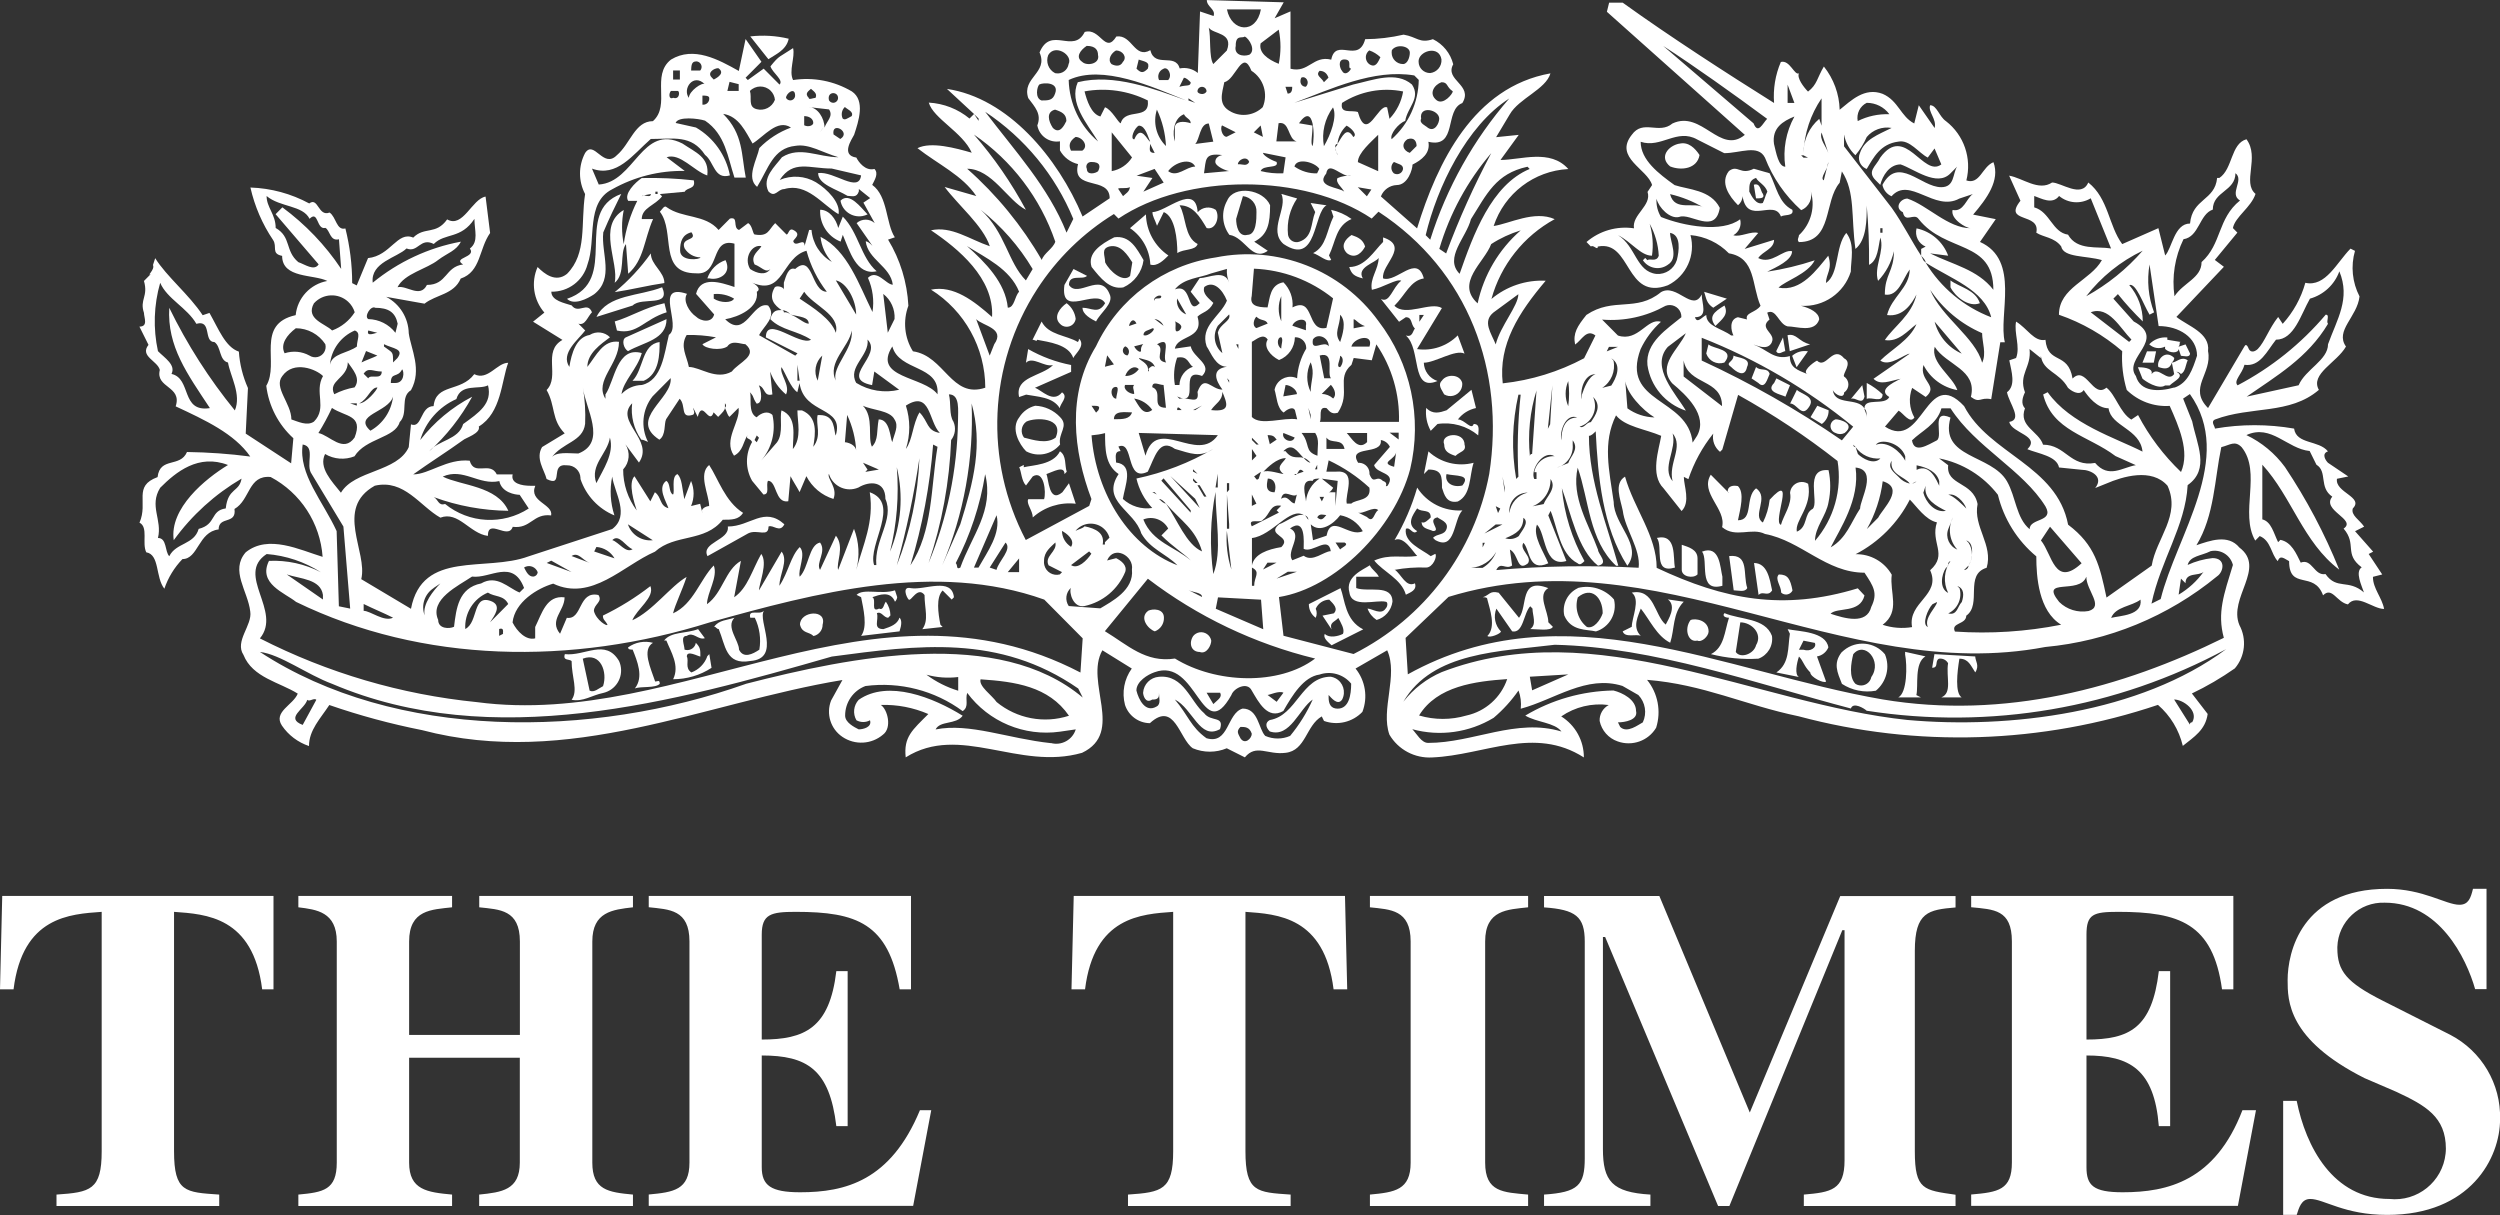
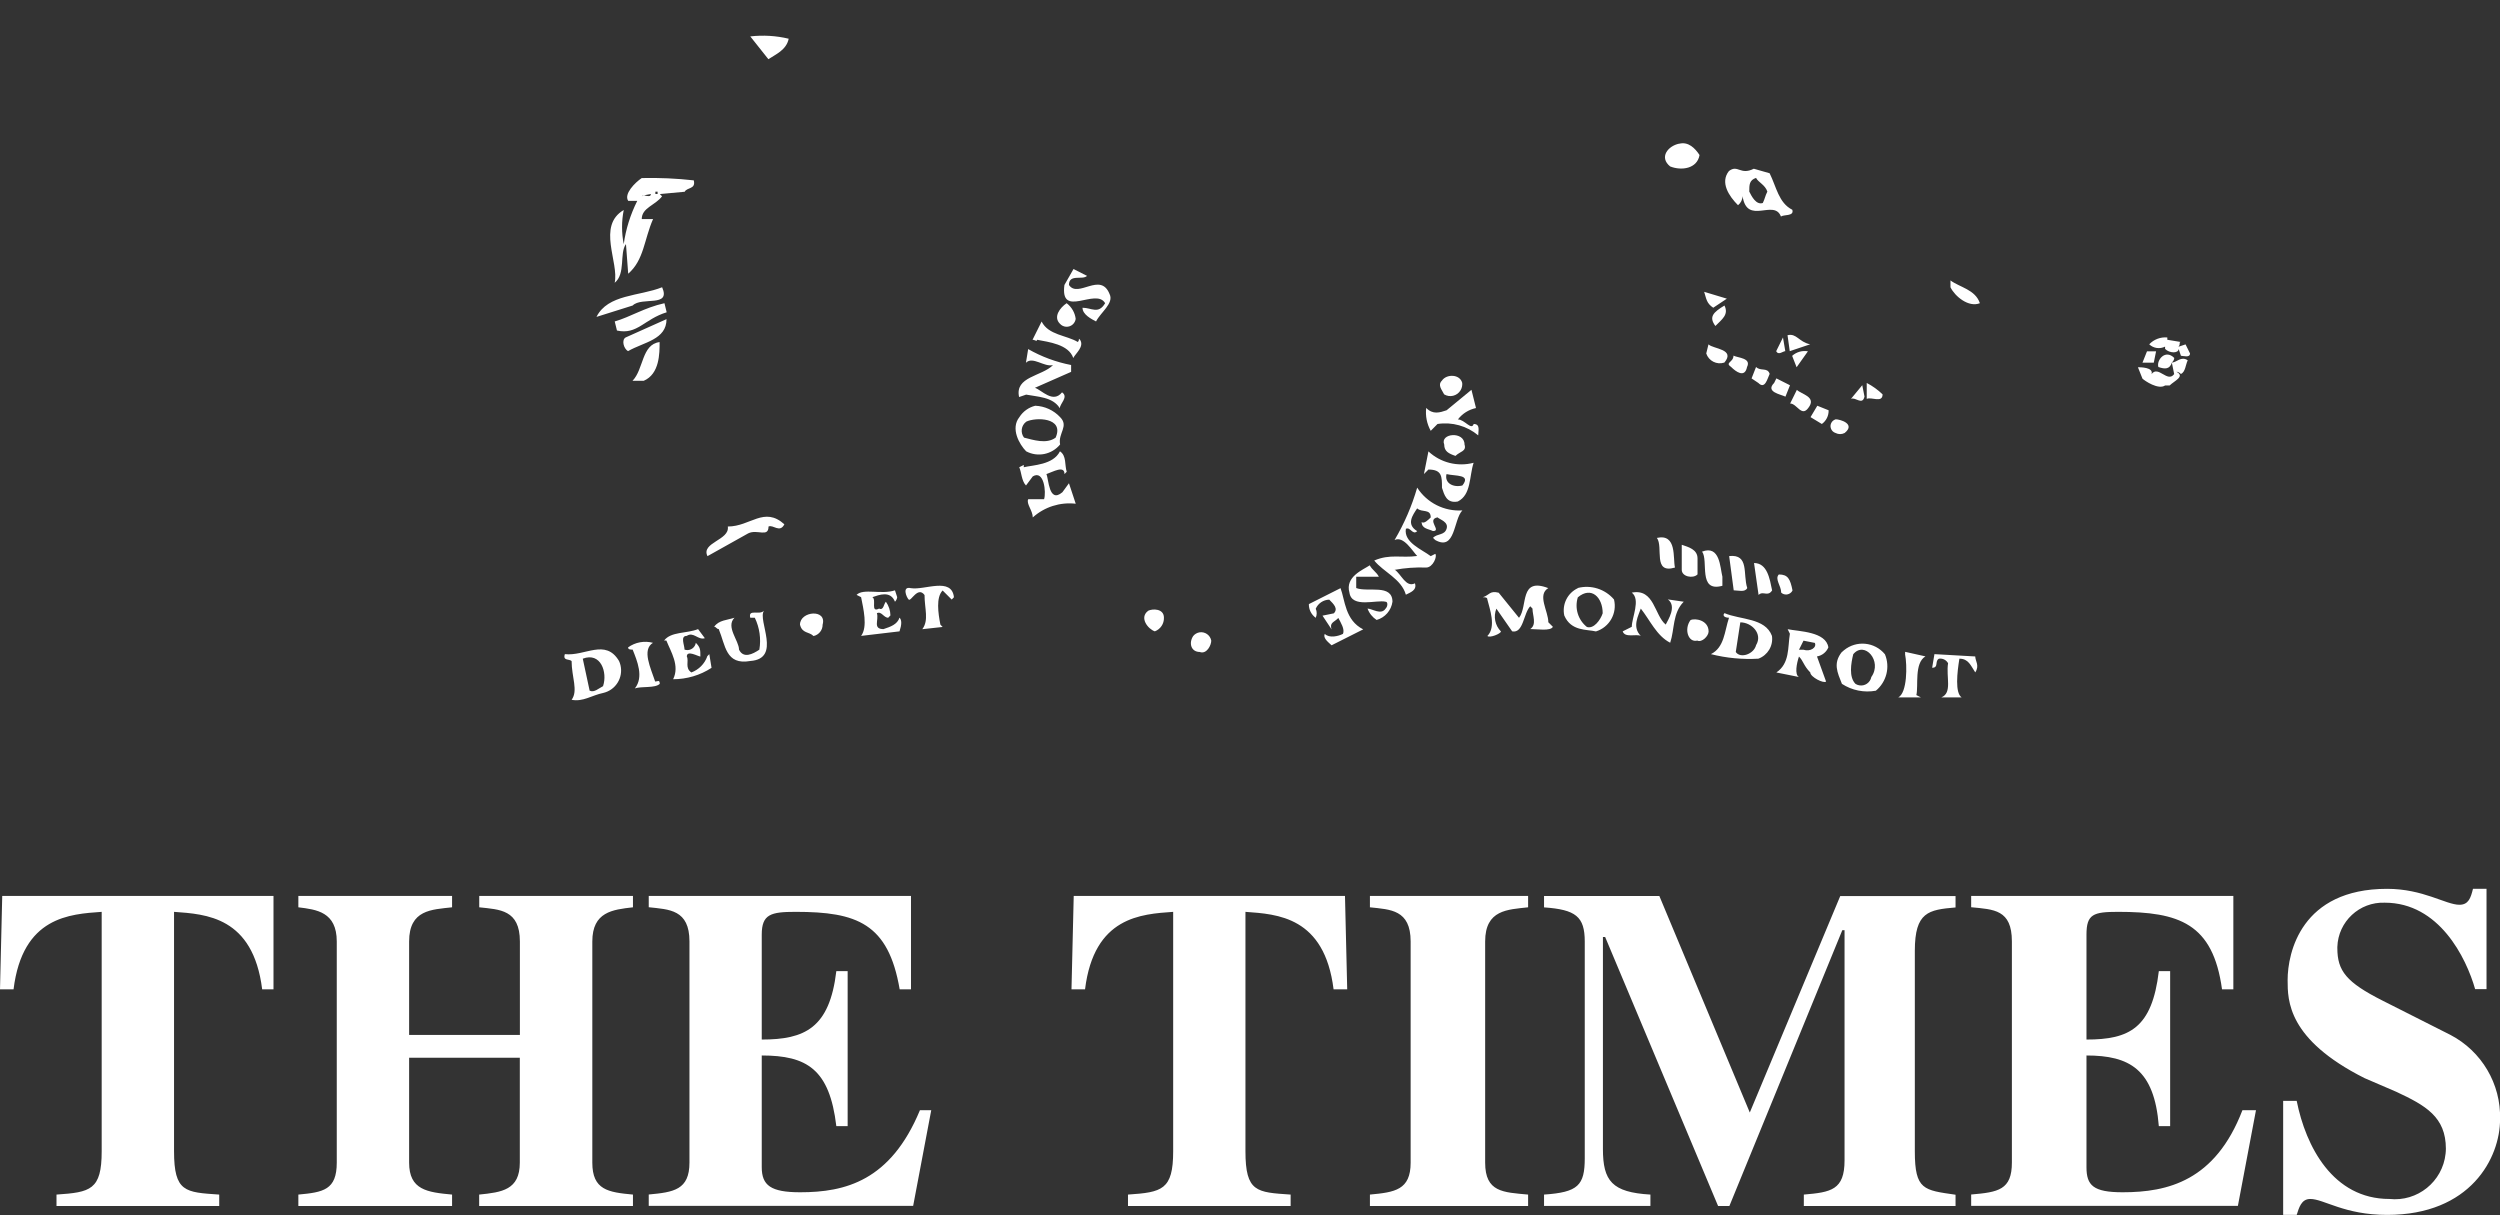
<svg xmlns="http://www.w3.org/2000/svg" id="Layer_2" data-name="Layer 2" viewBox="0 0 324.78 157.85">
  <rect x="0" y="0" width="324.78" height="157.85" fill="#333333" stroke="none" />
  <defs>
    <style>
      .cls-1 {
        fill: #fff;
        fill-rule: evenodd;
        stroke-width: 0px;
      }
    </style>
  </defs>
  <g id="Layer_1-2" data-name="Layer 1">
    <g id="BST_the_times_logo-2" data-name="BST the times logo-2">
-       <path id="Pfad_474" data-name="Pfad 474" class="cls-1" d="m308.3,74.93l1.18-.3-1.76-2.66.58-.3-2.35-2.66,1.18-.59c-.59-.89-1.76-1.48-1.47-2.37,1.47-1.48-2.35-2.07-2.06-3.85l1.47-.3-2.64-1.78c-.3-.3-.88-1.18,0-1.48-1.18-1.48-4.11-.89-4.4-2.96-3.4-.59-6.88-.59-10.28,0,0-.3-.59-.89,0-1.18,4.7-1.78,9.69-.59,13.5-3.85-1.18-2.07,2.35-3.55,3.52-5.63-1.47-2.07,1.47-3.85,1.76-6.51-.94-1.82-1.16-3.94-.59-5.92l-.58-.29c-1.77,1.78-3.23,5.03-5.87,4.44-.55,1.98-1.56,3.81-2.94,5.33l-.59-.89c-1.18,1.48-1.76,3.26-2.64,4.15-.29.29-.88.59-1.18,0,0,0-.29-.89-.58-.3l-4.71,7.98c-2.64-2.66.59-4.44,0-7.4.3-2.37-2.64-3.26-4.11-4.44l6.17-6.51-1.18-.89,2.93-3.55-.58-.59c.29-1.48,2.35-2.66,2.94-4.44-1.77-1.48.58-4.73-1.18-7.1-2.06.59-1.76,3.85-3.52,5.03h-.29c-.29,2.96-3.23,2.66-3.52,5.92-2.05,0-2.35,3.26-3.23,4.15l-.88-3.55-4.7,2.07c-1.77-2.37-1.77-5.92-4.41-8-.88,2.07-3.52,0-4.7,0-1.76,1.18-3.82-.59-5.58-.89l1.47,3.26c-2.35,2.96,2.64,1.48,2.06,4.15.88.59,2.35.59,3.23,1.78.3,1.48,3.23,1.18,5.29,1.78-1.47,2.66-5.58,3.55-5.58,7.1,3.02,1.04,5.81,2.65,8.22,4.73-.1,1.7.1,3.4.59,5.04,1.48,1.45,3.51,2.21,5.58,2.07,1.18,2.66,2.64,5.92,1.47,8.59-2.25-2.15-4.14-4.65-5.58-7.4l-.88.59c-1.47-.89-2.05-3.26-3.23-4.15-1.76,1.48-2.64-2.96-4.4-1.18-.58-3.55-3.23-1.78-3.52-5.03-1.47.29-2.35-1.48-3.82-2.37-.3,1.48.58,3.26,0,4.73l-.88.3c.29,1.48.88,3.26-.3,4.15.3,1.48,2.06,3.55.3,3.85.29,1.48,4.11,1.78,2.35,3.55,1.47.59,3.82.89,4.11,2.37l2.94.3c1.18,0,2.94.89,1.76,2.37l1.47-.59c2.06-.89,5.87-2.07,7.93.3,1.76,3.85-1.47,6.81-2.06,10.37l-5.87,4.15c-.88-4.15-1.47-6.81-4.99-9.47-1.47-7.7-10.28-9.18-13.51-15.4-4.99-5.33-5.29,5.92-10.28,2.66l1.77-2.07c.59.3,1.47,1.78,2.05.89-.67-1.18-.77-2.59-.29-3.85l1.76,1.18c1.77-1.48-.88-2.07-.29-4.15.88,1.72,2.51,2.92,4.4,3.26-.59-1.78-3.52-3.55-2.94-5.63,1.47,2.37,5.58,2.96,4.7,6.51,1.18.89,1.18,0,2.64.3l1.18-7.4h.59c-.88-3.55,2.05-10.66-3.23-13.03l2.05-2.96-2.94-.59c1.77-2.07,3.52-4.44,2.64-6.81-1.47.59-1.76,2.96-3.52,2.37.73-2.87-.31-5.89-2.65-7.7-.88-.59-1.18-2.07-2.06-2.07-.29.89.88,1.78.59,2.96l-2.06-2.96-.59,2.37c-1.76-.89-2.05-2.96-4.11-3.85-2.35-.89-4.11.89-5.58,2.07-.05-2.05-.78-4.02-2.05-5.62-.88,1.48-.88,2.37-2.06,3.26-.58-.59-1.47-1.78-1.18-2.37-.59.3-1.18-1.78-2.35-1.48-.72,1.68-1.02,3.51-.88,5.33-6.15-3.86-13.49-8.59-19.66-13.03h-1.77l-.29,1.18,17.92,15.99c-3.23,2.66-5.58-3.26-9.4-1.48-1.76,1.48-3.82-.59-5.29,1.48-2.35,2.96,2.06,4.44,2.64,6.52l-.59.89c.59,1.78-2.06,2.96-1.76,4.73-2.22-.33-4.47.32-6.17,1.78l.58.59c.3-.3.89.59.89,0,4.4-.89,3.52,7.1,9.1,5.03,2.41-1.19,3.64-3.92,2.94-6.52,1.89.17,3.67,1.01,4.99,2.37,3.52.59,2.94,4.15,4.11,6.81-.59.89-2.05.89-1.76,1.78l-1.18-.29c-1.18.29-.88,1.78-.58,2.37h-.3c-1.18-.89-3.23-1.18-3.23-2.66-.59.29-1.18,1.18-1.47.29,1.76,0,.88-1.78.88-2.96-1.18,2.37-3.23-1.48-5.29-.3-3.23,2.66-6.17.59-9.69,2.96-1.18,1.48-1.77,2.37-1.47,3.85.88-.59,1.47-2.07,2.64-1.18l-1.47,2.96c-3.28,1.75-6.87,2.86-10.57,3.26-.58-5.03,2.06-9.18,5.58-13.33-2.56-.13-5.08.72-7.05,2.37,1.22-4.43,4.19-8.17,8.22-10.37-2.64-1.18-5.87.59-7.93.89,1.4-4.23,5.25-7.17,9.7-7.4-2.35-2.66-6.17-1.18-8.81-1.18l2.37-3.26-2.94.3,1.77-2.96c1.18-2.07,4.7-3.26,5.29-5.33-9.99,1.78-14.69,11.55-17.33,20.14l-4.7-4.15c.33-.86,1.14-1.44,2.05-1.48,1.47,0,2.06-2.07,2.06-2.66,1.18-.59,2.35-1.48,2.06-2.96,3.82.89,2.05-4.15,4.41-5.03,1.47-2.37-2.35-2.96-1.18-5.04-.36-1.42-1.32-2.62-2.64-3.26-1.76.59-2.05-.3-3.81-.59-1.64.38-3.31.58-4.99.59-.88,3.26-3.82-.3-4.41,2.66-2.35-.59-2.94,1.78-5.29,1.18V1.48l-2.06.89,1.18-2.07-9.99-.29c0,.89,1.18,1.18.88,2.07l-1.76-.59-.29,7.99c-.65-.54-1.52-.76-2.35-.59-.59-2.07-3.23,0-3.82-2.37-2.06,1.18-2.35-2.07-4.41-1.78-1.47,2.37-2.06-1.18-4.11-.59-1.47,2.96-4.4-.88-5.87,2.67,1.18,2.66-2.35,3.26-1.47,5.92.88,1.18,1.76,2.07,1.18,3.55.25,1.38,1.56,2.3,2.94,2.07v1.18c.5.9,1.35,1.54,2.35,1.78-.88,3.55,4.11,1.48,4.11,4.44l-3.52,2.37c-3.23-7.7-9.69-15.4-17.62-16.58l3.52,3.26.59.59v.3l-.59-.89-.59.59c-1.5-1.24-3.35-1.96-5.29-2.07.59,2.07,4.41,3.85,5.58,6.51-2.06-.59-5.28-1.48-7.05-.59,2.64,2.07,5.87,3.55,7.64,6.22l-4.11-1.18c1.76,2.37,4.99,5.03,5.87,7.7-2.64-.89-4.99-2.66-7.64-2.07,3.52,2.37,8.22,6.22,7.93,11.26-2.35-2.07-4.99-4.15-7.93-3.55,4.38,2.75,7.04,7.56,7.05,12.74-4.41,1.48-5.28-4.15-9.4-4.73-1.11-1.77-1.32-3.96-.59-5.92-.16-3.04-1.06-5.99-2.64-8.59l.88-.3c-1.18-1.78-.88-5.33-2.94-6.81.29-.59.88-1.48.29-2.07-1.18.3-2.06-.89-2.35-1.48-2.06-.3-.59-2.37-.29-2.96.59-1.78,1.47-4.44-.29-5.63-2.3-1.36-5-1.89-7.64-1.48-.59-1.18.29-2.96,0-4.15-1.76,1.18-1.76.89-2.94,2.37.29.89,1.76,1.78,1.18,2.37l-2.06-2.07-2.06,1.48-.29-.3,2.06-2.07-2.06-2.96-.88,4.15c-2.64-1.48-5.87-3.26-8.81-1.48-2.64,2.07,0,5.92-2.35,8-2.35,0-2.94,2.96-4.7,4.44-1.76,1.78-2.94-2.07-4.11-.3-.88,1.67-.88,3.66,0,5.33-.59,3.85.29,7.7-2.35,10.37-1.47,1.18-2.94,0-3.82-.89-.88,1.98-.54,4.28.88,5.92l-1.47,1.18,3.82,2.37c-2.64,1.48-.29,4.73-2.06,6.51,1.18,2.07.59,3.85,2.35,5.63l-2.94,1.78c-.88,1.48.29,2.96.59,4.15,2.35,1.18.29-2.07,2.64-1.78.94-.03,1.73.7,1.76,1.64,0,.05,0,.09,0,.14.72,2.14,2.32,3.87,4.41,4.73-.53-1.63-.63-3.36-.29-5.04.29,2.07,2.35,5.04,0,6.81l-10.87,3.55c-5.58,2.07-13.8-.89-15.27,6.81l-6.46-3.85c.88-3.55-3.52-9.18,1.76-12.14,3.82-.89,5.87,2.66,8.52,4.15,2.35-.89,3.82,2.07,6.17,2.37,0-2.37,2.64.59,3.23-1.18,2.35.3,2.64-1.78,4.99-1.48.29-1.48-2.94-1.78-2.06-3.85h-.59c-1.18,0-2.64-.3-2.35-1.48h-2.06c-.88-1.78-2.94.29-3.52-1.78-2.94-.3-5.29,1.78-7.34,1.78,2.06-1.48,4.41-2.96,6.46-4.44.29-.29,2.35-.89,2.06-1.78,2.94-1.78,2.94-5.92,3.82-8.28-1.47,0-2.64,2.37-4.41,1.48-1.76,2.37-4.99,1.18-5.28,4.15-1.76,0-1.47,2.96-2.94,2.37l-.29,2.96c-1.47,3.26-7.05,2.96-8.81,5.92-1.18-1.48-2.94-3.26-2.06-5.03,1.16.69,2.57.8,3.82.3,1.47-2.37,5.29-2.37,5.87-4.44,1.18-1.18,0-3.26,1.47-4.15,1.47-2.66,0-5.33-.29-7.4-.04-2-1.17-3.81-2.94-4.73l4.99.89c1.47-1.18,3.82-1.18,4.7-3.26,2.64-.89,2.35-3.85,3.82-5.92l-.59-4.73c-1.76.3-2.94,4.15-4.99,2.96-1.47,2.07-2.94.89-4.41,2.37-2.06-.89-2.94,2.37-5.87,2.66l-1.47,3.55-.59-.3c0-2.39-.3-4.78-.88-7.1-1.18.3-1.18-1.48-2.06-2.07-1.47.59-1.47-2.07-2.64-1.18-2.35-1.27-4.96-1.98-7.64-2.07.55,2.43,1.54,4.74,2.94,6.81.59.89-.29,1.78,1.18,2.07,0,2.96,4.11,2.37,5.87,3.26-2.21.4-3.89,2.21-4.11,4.44-5.29,1.18-2.06,6.22-3.82,9.18.32,2.62,1.57,5.04,3.52,6.81l-.29,3.26-5.9-3.86.29-5.92c-.67-1.5-1.07-3.1-1.18-4.73-1.76-.59-2.64-2.96-3.82-5.03l-.88.3c-1.76-2.67-4.7-5.04-6.17-7.41l-.29.89c.29.59-.88,1.48-.29,1.18l-.88.89c.59,2.07-.59,2.37,0,4.15,0,.59.59,1.78-.59,1.78l1.18,2.37c-1.18,1.48,1.18,2.07,1.47,3.26-.59,2.37,2.94,2.07,2.06,4.73,3.82,1.78,7.64,3.55,9.69,6.52-2.73-.36-5.47-.55-8.22-.59-.88,2.07-3.52.59-3.82,3.26-3.23,1.18-1.18,3.26-2.35,5.92,1.18.59.29,2.66.88,3.85,1.76.3,1.18,3.26,2.35,4.73.49-1.44,1.29-2.75,2.35-3.85,2.06,0,2.06-3.55,4.7-3.85,0-1.78,2.35-.59,2.06-2.66,2.06-1.18,1.76-4.44,4.7-4.15,3.89,2.06,6.44,5.98,6.75,10.37-2.94-.89-7.05-2.96-9.99-.59-2.06,2.37.29,5.03.59,7.7.29,1.78-2.06,3.85-.88,5.63,1.18,2.96,4.7,3.55,7.05,5.03-.59,1.48-3.23,2.37-2.06,4.15.85,1.25,2.09,2.18,3.52,2.66,0-2.07,1.47-3.55,2.64-5.33,3.93,1.36,7.96,2.45,12.04,3.26,19.09,5.03,36.71-3.55,54.62-6.51l-1.47,2.66c-.68,1.73-.07,3.69,1.47,4.73,1.63,1.1,3.79.98,5.28-.3,1.18-.89.59-3.26-.29-3.85,2.12-.07,4.22.34,6.17,1.18-2.06,2.07-3.23,2.96-2.94,5.63,7.05-4.44,14.67,1.78,22.91-.59,5.58-2.66.29-9.18,2.64-13.32l3.82,2.37c-.99,1.37-1.31,3.1-.88,4.73.46,1.4,1.76,2.35,3.23,2.37,3.23-2.96,3.82,2.07,5.58,3.26,1.41.59,3,.59,4.41,0l2.35,1.18c1.47-1.78,2.94-.29,5.29-.59,2.64-.29,2.64-3.55,4.7-4.73l.29.59c1.75.63,3.71.16,4.99-1.18.73-1.9.39-4.04-.89-5.63l4.11-2.37c1.47,3.26-.88,7.7.29,10.96,1.15,1.96,3.31,3.1,5.58,2.96,6.75-.29,13.22-4.14,19.68,0,.01-2.17-1.1-4.18-2.94-5.33,1.8-1.24,4-1.77,6.17-1.48-.76.41-1.22,1.21-1.18,2.07.26,1.24,1.15,2.25,2.35,2.66,1.88.67,3.97-.07,4.99-1.78.68-2.14.23-4.48-1.18-6.22,7.34.59,12.63,3.26,19.68,4.73,15.37,4.12,31.61,3.6,46.69-1.48,1.61,1.39,2.74,3.26,3.23,5.33,1.47-1.18,2.94-2.07,3.23-4.15l-2.05-2.66c1.95-.93,3.81-2.02,5.58-3.26,1.34-1.57,1.57-3.81.59-5.63-1.47-3.55,3.52-7.4,0-10.07-1.47-1.78-3.82-.89-5.58-.3,2.35-3.85,2.35-8.59,3.23-12.74,1.18-.3,1.76-.89,2.64,0,2.64,3.26-.29,8.59,1.77,12.14l.58-.59c1.47.59,1.47,2.37,2.35,3.26.3-.89.88-.3,1.47,0,0,3.85,3.23,1.18,4.41,4.44,1.18-1.18,1.76.89,3.23,1.18,1.18-1.48,3.23.59,4.7.59-.27-1.47-1.45-2.66-1.45-4.14Zm-16.73-27.54c2.05.3,2.93-1.78,4.11-3.26,2.35,0,3.23-3.26,4.41-5.33,1.77-.5,3.2-1.82,3.82-3.55,1.47,3.55-.3,6.22-1.47,9.47,0,2.07-2.94,3.26-3.82,5.33l-6.75,1.48c3.82-2.66,7.93-5.03,10.57-9.47-.3-.3.29-1.18-.3-1.18-3.19,3.77-7.08,6.89-11.45,9.18-.58-.59.59-1.48.89-2.66m-25.56,3.55l-.59.3c1.18,4.73,5.87,5.33,9.4,8l2.64,1.18c-1.76.3-3.52,1.78-5.29-.29-3.23.59-3.82-2.37-6.76-2.37-.58-1.78-3.23-2.37-2.35-4.73-.59-.59-.29-1.48,0-2.07-.88-2.37.88-3.26.59-5.63l1.47,1.18v-.3c.29,2.07,2.35,2.07,3.52,4.15.29.3,1.47,1.18,2.05.3.59.89,1.77,2.37,3.23,2.37.3,2.37,4.11,2.66,4.41,5.63-3.51-1.79-9.38-3.57-12.32-7.71h0Zm-208.49,10.96c2.64-1.18,4.7,1.18,7.34.59.29,1.48,2.06,1.78,2.64,1.78l1.18,1.78c-3.37,2.18-7.76,1.94-10.87-.59-.88.29-.88-.59-1.47-.89,3.11,1.14,6.38,1.74,9.69,1.78-1.46-3.26-6.16-3.26-8.51-4.44h0Zm1.76-10.07c.59-2.07,2.94-1.18,4.11-1.78.59,2.37-1.18,3.55-3.23,5.03-.59,2.07-3.23,2.07-4.41,3.55,2.24-2.04,4.13-4.44,5.58-7.1-2.63,1.37-4.93,3.29-6.75,5.63.71-2.38,2.44-4.33,4.71-5.33h-.01Zm-28.78,1.48c-3.34-4.1-6.2-8.57-8.52-13.33-.29,5.03,2.35,8.59,5.28,13.03-3.82.59-2.35-3.85-4.99-4.44.59-1.18-.88-2.07-1.76-2.96-.64-2.94-.54-5.99.29-8.88.88,2.07,3.52,3.26,4.7,5.33,2.06-.59.88,2.37,2.35,2.37.88.59.59,2.37,1.76,2.66.3,1.78,1.77,4.15.89,6.22m-1.18,12.73c-2.06.3-1.18,2.07-3.52,2.66-.59,2.07-2.94,1.78-3.82,3.55-.59-.59-.29-2.37-1.47-2.37.59-2.37-1.18-4.15.29-6.52,2.06-2.07,4.99-4.44,8.81-2.96-2.94,1.78-7.64,5.63-7.05,9.77,2.35-3.25,5.35-5.97,8.81-8-.29,1.78-1.76,1.18-2.05,3.85m254.32-34.95c2.06-.3,2.06-3.26,3.82-3.85,0-2.37,2.94-2.37,2.94-4.73,1.18.89-.88,2.67.59,3.55-2.94,2.37-2.35,5.63-4.99,8,0,2.07-2.35,2.66-3.52,4.44-.36-2.53.05-5.11,1.17-7.41Zm-14.97-.59c-2.06-.29-2.35-2.96-4.41-3.55v-1.48c.88.3,2.35,1.18,3.23,0,1.16.97,2.82,1.09,4.11.3l2.64,6.52c-1.76-.3-4.4.3-5.58-1.78m9.69,2.07c-2.08,2.39-4.56,4.39-7.34,5.92,1.95-2.52,4.46-4.54,7.34-5.92m-1.76,11.85l-4.99-3.85c2.35-.89,3.82,2.07,5.29,3.55l-.29.29h0Zm5.87,5.92c-2.06.59-4.41.59-4.99-1.48-1.76-2.37,4.11-4.73-.29-7.1l-2.64-2.96.59-.59c1,1.25,2.08,2.43,3.23,3.55,0-1.74-.63-3.42-1.76-4.73.88-.3,1.76,2.37,2.64,3.85l.59-.3c-.75-1.98-.95-4.13-.59-6.22l1.18,8c2.64,0,4.99,1.48,4.99,3.85-.58,1.78-1.17,3.55-2.93,4.15m-4.41,27.54c.29,2.07-2.64,2.07-3.82,2.37.59-1.48,2.64-1.48,3.82-2.37m-7.04-2.96c0,1.78,2.35,3.85.29,4.44-1.39.25-2.82-.19-3.82-1.18-2.64-3.26,2.64-.89,3.52-3.26m-20.56,6.52c-.88-.3,0-2.37.58-2.96l.59-.29c0,.59-1.76,2.07-1.18,3.26m-2.06,0c-1.28.21-2.59.11-3.82-.3,2.35-1.78.88-4.15,1.18-6.51-.96-1.68-2.77-2.71-4.7-2.66,3.03-1.57,5.5-4.06,7.05-7.1.88.89,2.05,2.66,3.52,2.96-.88,2.66,1.47,4.15-.88,6.22,1.47,3.25-2.94,4.13-2.35,7.39h0Zm-7.05-5.04c-9.7,2.96-17.33,1.48-26.13-2.66,0-4.15-2.94-7.7-4.11-11.85-1.47.89-.59,2.96-.29,4.44.29,2.37,2.35,5.03,2.06,7.4-6.17-.34-12.35-.24-18.5.3.59-1.18,1.18,0,2.06-.59l-.29-2.07c1.18.59.88,2.96,2.35,1.78.58-.89-1.18-1.78-.59-2.66.88.89.59,3.85,3.23,2.66-.59-1.48-2.06-3.55-1.47-5.03,1.18,1.18.88,5.63,3.82,4.73l-2.35-5.92.3-.59c.88,2.07,1.18,5.63,3.52,6.81.29.3.59,0,.88-.29-1.63-2.92-2.63-6.14-2.94-9.47,1.18,3.26,2.06,8,4.7,10.07,1.47-.3,0-1.48,0-2.07-1.18-3.26-3.52-6.81-2.64-10.66,1.47,4.15,1.47,9.47,4.99,12.74h.29c-1.47-5.33-3.82-10.96-3.82-16.88.29,0,.59-.29.88-.59.3,5.92.88,12.44,4.11,17.47,2.05-2.66-1.77-5.33-1.77-8.28-.59-4.15-1.47-7.7.3-11.26,1.18,1.48,3.82,1.78,5.87,2.66-.29,1.78-1.47,5.04.3,6.81l2.35,2.96c1.18-1.18.29-3.26.29-4.44l.59.3c.72-2.15,1.81-4.15,3.23-5.92-.16.89.17,1.8.88,2.37l.3-.3,2.05-7.1c4.53,2.52,8.85,5.39,12.92,8.59.61,3.72-.47,7.52-2.93,10.37,0-1.78,1.47-3.26,1.76-5.03.29-1.37.29-2.78,0-4.15-3.23-.3-1.18,4.15-2.06,5.03-1.18.59-.59,2.37-2.06,2.96-.29-1.48,2.06-3.26,1.47-6.22-.72-.45-1.66-.24-2.12.48-.13.21-.21.45-.23.7.3,1.48-.88,2.96-1.18,4.15-1.18-.3,2.05-7.1-1.47-3.26-.12,1.03-.41,2.03-.88,2.96-1.47-.89.88-3.26-.89-4.44-1.47,1.18-.29,4.15-2.35,4.15.3-1.48.89-3.55,0-4.44-1.47-.3-1.47.89-1.18.89h0l-2.35-2.37c-1.47,2.37,2.06,4.44,1.47,6.81,1.76,1.48,3.82,0,5.58.89,4.7.89,7.93,5.03,12.92,5.03,1.18,1.78,1.76,2.66.88,4.44-.59,2.37-3.52,1.48-5.29.89.88-.89,3.82,0,4.41-2.37l-.86-.92Zm-46.98-4.73h0c-.34.87-.96,1.6-1.76,2.07h-1.47c1.35-.11,2.57-.89,3.23-2.07m-1.76-.59v-.59h.29l-.29.59Zm2.94-1.18c1.47-.59,2.35-1.18,2.35-2.66.88.59-.3,1.78-.59,2.37-.5.38-1.16.49-1.76.29h0Zm3.53-4.15c1.46-.56,2.4-1.99,2.35-3.55.88,1.18-.59,2.37-.89,3.26l-1.47.29Zm12.04-16.58c0,1.78,2.35,4.15,3.82,5.03-1.27-.03-2.49-.44-3.52-1.18l-.3-3.85h0Zm6.17,7.1c1.47,1.78-.59,3.85,0,6.22-1.47-1.78.59-4.15,0-6.22m24.07,2.67l-.3-.89q-.29,0-.29-.3l.29.3c.73,1.04,1.97,1.6,3.23,1.48-.88.89-2.35,0-2.94-.59Zm3.23,3.55c2.94.89,0,3.55-.59,4.73l-1.47,1.48c1.08-1.92,1.78-4.03,2.06-6.22h0Zm-3.53-1.78c2.94.3.59,4.15.59,5.33-1.18,1.78-1.76,3.85-3.82,5.04,1.18-2.37,3.82-6.22,3.23-10.37m7.93.3v-.59c1.47.3,2.64.89,2.94,2.07v.59c-.3-.59-1.18-2.96-2.94-2.07m.88,2.96l.29-.89c-.29,1.78,1.47,2.66,2.64,3.26-1.47.29-2.64-1.18-2.94-2.37m2.94,9.77c.59-.29,0-.59.59-.89-.85,1.22-.96,2.81-.3,4.15-1.18-.59-.88-2.37-.29-3.26m2.94-3.26l-.3-.3c.88.3.88,1.48.59,2.67l-.29.59c-.02.32-.27.57-.59.59l.59-.59c.58-.9.58-2.06,0-2.96h0Zm-2.64-6.22c.88-.3,2.06.89,2.35,1.78-.29-.3-1.76-1.78-2.35-1.78m.59,2.96c-.67,1.37-.44,3.02.59,4.15-1.05-.42-1.58-1.6-1.18-2.66l.59-1.48Zm.88,9.18l-.29-.29c.88.29.88,1.18.58,2.07-.58.59-.58,1.78-1.76,1.48,1.22-.58,1.84-1.96,1.47-3.26m.88,3.55c2.06-1.48-.29-5.33,2.64-6.22.88-2.96-1.77-5.33-1.18-8.28-.59-2.96-4.11-2.37-3.82-5.04l-1.18-.89c3.04.6,5.75,2.28,7.64,4.73.76,3.13,2.51,5.94,4.99,8,0,2.66.3,7.1,3.23,8.88-4.54.9-9.18,1.2-13.8.89-.58-1.18,1.47-.89,1.47-2.07h.02Zm14.98-6.81c-3.52,3.26-3.82-1.18-5.29-2.96l1.18-1.78,4.1,4.74Zm-18.21-20.12h1.18c3.23,5.03,9.4,8,12.33,12.74,1.18,2.07-2.06,1.48-2.06,2.96-1.76-1.48-1.76-4.15-2.94-6.22-2.05-3.55-8.81-2.96-7.34-8.28-2.64-1.18-.89,2.37-1.77,2.96-1.18.59-2.94,1.78-3.23,0,1.18-1.18,3.23-2.07,3.82-4.15m-3.23,9.47l-.59.3h-.29c-.57-.13-1.09-.44-1.47-.89-.59-.59-1.47-1.18-.88-2.07-.3,1.78,1.76,2.07,2.35,2.96.32.04.65-.07.88-.3m-1.47-3.26v.59c-.59-1.18-2.35-2.66-3.82-2.07.59-.89,3.23-.29,3.82,1.48m3.82-17.48l3.52,4.15c-1.74-.77-3.04-2.3-3.52-4.15m6.17,5.33c-.88-3.26-5.29-5.92-6.75-9.47,1.66,2.49,4.01,4.45,6.75,5.63,0,1.18.59,2.66,0,3.85m-14.99-33.77c1.16,0,2.25.54,2.94,1.48-1.42-.05-2.84.25-4.11.89-.19-.96.29-1.94,1.17-2.37Zm-2.94,4.15c.19,1.02.71,1.96,1.47,2.66.6-.72,1.09-1.51,1.47-2.37.79-.94,2.02-1.39,3.23-1.18-1.77.89-3.52,1.48-4.11,3.26-.35.77,0,1.68.77,2.03.04.02.07.03.11.04.88-1.48,1.77-3.26,4.11-3.55,1.47-.3,2.64,1.48,3.82,2.07l.88-1.18.88,2.07c-2.35,1.78-4.7-5.33-7.93-.89-.59,1.18-1.77,1.78-.59,2.96l.59.59c.29-1.18,1.18-2.66,2.64-2.66,1.76.59,4.7,2.96,6.46,1.18l.88-.89c-.59.89-.3,2.67-2.06,2.67-2.64,0-5.58-4.15-7.64-.3.13.66.57,1.21,1.18,1.48,2.35-2.66,5.58,2.07,8.81.3l1.76-.59c-.88.59-1.18,2.37-2.64,2.07-.29,1.18,1.76,2.37,2.35,2.37-2.94,0-5.58-2.96-8.22-3.85-.88,0-1.76,1.18-.58,1.78.29,1.48,1.47,0,2.05.89,3.52,4.44,9.7,2.66,9.7,9.18-2.06-2.66-5.29-3.26-8.22-4.73l2.35.3c-.67-1.81-2.22-3.15-4.11-3.55-.25.97.25,1.98,1.18,2.37l-.58.3v.89c.29.29.58.59.58.89,3.23,2.07,7.64,3.55,8.52,7.1-3.55-1.36-6.55-3.85-8.52-7.1l-.29-.3-.29-.59c-1.18-1.78-2.35-4.15-3.82-6.22l-6.2-8v-1.49h0Zm4.7,12.14h.29v.59h-.29v-.59Zm-6.75-9.77c-.3-.89-1.18-1.78-.88-2.66l.88,2.66Zm0,1.18l-.59,2.37c-.59-.3.59-1.48.59-2.37m-.88-8.28v3.55l-.3-.89c-1.3,1.11-2.06,2.73-2.05,4.44.11-2.54.92-5,2.35-7.1m-2.35,7.4l.58.3h-.58l-.3-.3h.3Zm-2.06-9.18l.88,2.37h-.88v-2.37Zm.88,4.15c-1.09,1.98-1.51,4.27-1.18,6.51-.88,0-1.18-1.78-1.47-2.96-.29-2.08,1.18-2.97,2.65-3.56h0Zm-17.04-9.18c4.11,2.66,9.1,6.22,13.5,9.47-.58.59-1.18,2.07-1.76.59l-11.74-10.06Zm1.76,27.84c-.36,1.13-1.45,1.87-2.64,1.78-2.64-.3-2.64-3.55-4.99-5.04,1.76.89,2.94,2.67,4.41,2.67.2-1.39.09-2.8-.3-4.15.7,1.28,1.11,2.69,1.18,4.15-.29.89-1.18.29-1.47.59l-.29-.3-.3.3c.7,1.05,2.11,1.34,3.16.64.02-.01.04-.03.07-.05,1.47-.89.3-2.96.3-4.15,1.47.28,1.17,2.36.88,3.54h0Zm12.34,10.66c.59-1.18-1.76-1.78-.29-2.96l-.3-.89c1.18-.59,1.47,1.48,2.64,1.78,1.18,0,3.52.89,4.11-.89,0-.89-1.18-1.48-2.35-1.78,2.92.18,5.59-1.65,6.46-4.44,0-1.48.58-3.55-.59-5.03-1.47,1.78-.88,5.33-2.64,6.51,0-1.18.89-1.78.3-3.55-1.47,1.78-3.52,4.73-6.46,4.15.88-.89,3.82-1.78,4.7-3.55-2.01.67-4.08,1.16-6.17,1.48,1.18-.59,3.23-1.48,3.23-2.66-1.18-.29-2.64,1.78-4.4.89.59-.89,2.06-1.18,2.06-2.37l-3.82,1.18,1.76-2.07c-.88-.3-2.35.59-3.23.29.74-.4,1.1-1.26.88-2.07-2.35,1.78-7.34.89-10.28-.3-.43-.71-.64-1.54-.58-2.37.29,1.18,1.76,2.66,2.93,2.37,1.47-.59,4.7,2.37,5.29-1.18-1.18-2.37-4.11-2.37-5.87-2.96-2.06-1.48-4.41-3.26-4.41-5.63,2.64.89,4.7-1.78,7.34-.3l3.52,1.78c2.06,0,4.41-1.18,5.29.59,1.01,2.61,2.62,4.94,4.7,6.81,1.05-.42,1.58-1.6,1.18-2.66.73,2.09.15,4.41-1.47,5.92,0,.3-.3.59,0,.89,4.41,0,3.23-5.33,5.29-7.7l.29-1.48c1.76,2.66,1.18,5.92,1.76,10.07,1.47-1.18,1.47-3.85,1.47-5.63.23,2.56.33,5.13.3,7.7,1.18-.59,1.18-2.37,1.47-3.55.58,1.78-.89,3.85-.3,5.63,1.02-1.07,1.73-2.4,2.06-3.85,0,2.66-1.18,2.96-1.18,5.63,1.77.3,2.35-2.07,3.23-3.26,0,2.37-2.35,3.55-2.94,5.92,2.06.29,3.23-1.48,3.82-2.67-.59,2.67-2.94,4.15-4.11,5.92,1.77.29,2.94-1.18,4.11-2.07-.88,2.07-3.23,3.26-4.7,4.73,1.18.89,3.23-.89,3.82-.89l-4.7,3.26c.89.89,2.06.29,3.52,0-1.18.59-2.94,1.48-1.47,2.37-.59,1.18-3.23,0-3.23,1.48.29.3.29.59.29,1.18,0-.59-.29-.89-.29-1.18-.88-1.48-3.82-.3-4.11-2.37.29.59,1.47,1.18,1.47.3.57-.38.73-1.15.35-1.72-.09-.14-.21-.26-.35-.35-.29-.3,1.18-1.78,0-2.37-1.47-1.78-2.35,1.48-3.52.3-.59.29-2.06,1.48-1.18,1.78-1.47-.59-2.35-.89-2.35-2.37-2.05.59-2.94-.89-4.7-1.48.3,0,1.77.88,2.36-.3h0Zm-13.21-19.25c1.55.36,3.04.96,4.41,1.78-1.18-.89-3.82.59-4.41-1.78m4.11,18.66c7.12,2.8,13.76,6.7,19.68,11.55l-1.47,1.78c-5.76-3.97-11.85-7.44-18.21-10.37v-2.96Zm2.64,8.88l-4.99-3.85v-2.09c.59,3.26,4.99,2.37,4.99,5.92v.02Zm-7.34-13.03c.78-.3,1.66.09,1.96.87.07.19.11.4.1.61-1.77,1.48-4.7,3.26-4.41,6.22.4,2.76,2.34,5.05,4.99,5.92-1.18-2.07-4.7-5.63-2.35-8.28l2.35-1.78c-.89,2.07-3.82,4.15-1.77,6.51,1.77,1.48,4.7,4.15,3.23,6.81l-.58.89c-.59-5.92-9.4-5.03-6.76-12.14.64-1.35,1.53-2.55,2.64-3.55-1.76-.59-2.93,2.66-5.58,1.78l-2.06-2.07c2.86.24,5.73-.39,8.24-1.79h0Zm-6.17,5.33l-1.47.59.29-.59h1.18Zm-.59,1.78l-.29-.3c1.47.89.59,2.66,0,3.55l-1.18.3c1.18-.77,1.76-2.18,1.47-3.55m-2.35,1.78c-.88.3-1.47,1.78-1.76,2.67v.59c-.29-1.19.3-3.27,1.77-3.27h-.01Zm-.29,2.96c1.18,1.18.29,2.37-.3,3.26-.58,0-.88.89-1.47.59,1.49-.45,2.34-2.02,1.89-3.51-.03-.12-.08-.23-.13-.34m-3.23-2.07c.15,1.08.15,2.18,0,3.26-.45-1.04-.45-2.22,0-3.26m1.17,4.73c-1.76,0-2.06,1.78-2.06,2.96-.29-1.18.59-3.55,2.06-2.96m-.59,3.55v-.59c.88,1.18-.29,2.07-.58,2.96l-1.47.59c1.3-.37,2.16-1.61,2.05-2.96m-2.64-7.7l-.29,5.03-.3.59.59-5.63h0Zm.29,9.18c-1.28-.08-2.42.81-2.64,2.07h.29v.89h-.29c-.59-1.18,1.17-3.85,2.64-2.96m-2.35-8.59l-.57,8.29q-.29,0-.29.3c-.29-2.89,0-5.81.87-8.58h0Zm-2.35.59h.29c-.38,3.54-.47,7.1-.29,10.65l-.29.3c-.63-3.64-.53-7.36.29-10.96m1.18,12.74c-1.27.3-2.21,1.37-2.35,2.66-.16-1.31.78-2.49,2.08-2.65.09-.01.18-.02.26-.02m-2.94-.59v.59l-.3-2.07.3,1.48Zm-.3,4.73l-2.35,1.18,1.47-1.18h.88Zm-.88-2.37l.59.3-.29.59-.3-.89Zm-.29-25.17l3.23-2.37c0,1.48-2.35,4.15-2.94,6.52-.59-1.48-1.76-2.96-.29-4.15m3.52-10.65c-2.83,2.47-4.79,5.79-5.58,9.47-2.94-2.66.88-5.33,1.76-7.7,1.18-.77,2.47-1.36,3.82-1.78m.89-8.28l.29.3c-4.99,2.07-7.34,8.59-9.1,13.62-2.06-2.07.88-4.73,1.47-7.1,2.06-3.26,3.23-5.92,7.34-6.81m-10.57,11.26l-.88-.59c1.35-4.58,3.65-8.82,6.75-12.44-2.24,4.21-4.2,8.56-5.86,13.03h0Zm8.22-20.14c-4.65,5.35-8.15,11.6-10.28,18.36l-.59-.59c1.48-6.22,5.3-14.21,10.88-17.77h0Zm-15.86,1.18c-1.18-.59-2.64,4.73-3.82.59-.88-.29-2.35.3-2.06-1.18,2.35-1.51,5.2-2.05,7.94-1.49-.22,1.33-.84,2.57-1.77,3.55l-.3-1.46Zm-3.82,7.1c0-1.18,1.76-2.66,2.64-3.55v4.73l-2.64-1.18Zm1.76,3.55l-.59.89-1.18-1.18,1.77.3Zm-3.52.3c-.58-.59-3.81-.59-2.35-2.37.3-1.78,2.06.59,3.23.3-.6-.05-1.21.05-1.77.3-.29.6.6,1.2.89,1.78h-.01Zm-1.47-10.96c.58,1.18-.3,3.55-1.18,5.04-.32-1.77.11-3.59,1.18-5.04m.58,4.73c0,.3-.29.3-.29.59l.29.89c0-.3-.29-.59-.29-.89v-.28c0-.16.12-.29.28-.3,0,0,0,0,.01,0,.09-.91.51-1.75,1.18-2.37.59.29,1.47,1.18.88,1.48-.88-1.49-1.47,0-2.05.88v-.02Zm7.34,3.85c-.41-.36-.45-.98-.1-1.39.03-.03.06-.07.1-.1.59.3,1.18.3,1.18.89-.06.44-.45.75-.89.69-.1-.01-.2-.05-.29-.1m2.06-2.66c-.88-.29-1.18-1.18-.3-1.78.88-.3,1.18.3,1.18.89l-.89.89Zm2.35-3.26c-.3-.29-1.18-.59-.88-1.18-.3-1.78,2.35-1.18,2.35,0,0,.59-.59,1.78-1.47,1.18m3.23-4.73c0,.3-1.18,1.78-2.06,1.18-1.18-.89-.29-2.07.59-2.37.88,0,.59.59,1.47,1.18m-4.41-4.15c.3-1.18,2.64-1.78,2.94,0,.07.89-.58,1.68-1.47,1.78-.82,0-1.49-.64-1.5-1.46,0-.11,0-.21.03-.31m-3.52-1.18c.58-.89,2.35-.59,2.35.3,0,.59-.3,1.48-.88,1.48-.82,0-1.48-.66-1.48-1.47,0-.1,0-.2.03-.29h-.02Zm-2.94,0c.55.18,1.05.49,1.47.89-.3.59-.59,1.48-1.47.89-.48-.38-.57-1.08-.19-1.57.06-.08.13-.14.21-.2h-.02Zm-3.23,1.18c1.18,0,.3,1.18.89,1.18-.3.59-.89.89-1.18.3-.29-.3-.59-1.48.29-1.48m-3.23,1.48q.88,0,1.18.89l-.59.59c-.27-.58-1.15-.87-.57-1.47h-.03Zm-2.35.89c.59-.3,1.18.59.59,1.18-.59,0-.88-.59-.59-1.18m14.67-.3l.59.59c-.05,2.95-1.32,5.74-3.52,7.7-.3-.59.88-2.07,1.76-2.37.29-1.78,2.06-2.96.88-4.73-2.06-1.78-4.99-.59-7.64,0l-7.64,2.37c4.73-1.77,10.31-4.44,15.59-3.55h-.03Zm-14.97,6.22c2.06-2.96,2.06,2.07,1.76,2.96-.29-.3,0-1.48,0-2.66l-1.76-.3Zm2.64,5.92l-.29.59c-1.05.03-2.08-.29-2.94-.89.29-1.18,2.64-.59,3.23.3m-3.52-10.66c0,.3,0,.89-.59.89l-.29-.89h.88Zm.58,7.1h-2.64l.29-2.37c1.47-.3,1.18,2.07,2.35,2.37m-8.52-3.85c-1.76-.89-1.18-2.37-.88-3.85,1.47-.29,2.35-4.44,3.52-1.48,1.58,1.01,2.2,3.01,1.47,4.73-1.08,1.05-2.71,1.31-4.06.63l-.05-.03Zm2.35,6.52c-.29.59-.88.3-1.18.3h-.29c0-.59,1.18-1.18,1.47-.3m-2.64,1.18l-3.23.29c.29-1.78,0-2.66,2.35-2.37.29,0-.88,0-.88.89,0,.59,1.47,1.18,1.76,1.18m-.29-4.44c-.59,0-.88-1.18-.59-1.48l1.76.89-1.17.59Zm1.18-11.85c0-1.48.88-.89,1.18-1.18.59.3,1.47,1.78.59,2.37-.88.3-2.05,0-1.76-1.18m3.23,10.37l.29,1.48-1.18-.59.89-.89Zm2.06,4.73c-.88-.3-1.76-.89-1.76-1.18l2.94.59-.3,2.07c-.99.05-1.98-.05-2.94-.29.32-.86,2.37-.27,2.08-1.15l-.03-.04Zm.29-17.18c.3,1.47.3,2.98,0,4.44-1.47-.59-2.64-1.48-2.35-2.66l2.35-1.78Zm-2.32-2.63c-.59,3.26-3.82,2.96-4.41,0h4.41Zm-4.41,5.33l-1.77,1.77c-.59-.89-.29-3.55-.59-4.73.59.89,3.24.59,2.35,2.96h0Zm-1.77,11.85l-2.35.3c.59-.59.59-2.66,1.76-2.66l.59,2.37Zm-.88-6.53c-.29.59-1.18.3-1.18,0,0-.33.26-.59.59-.59s.59.26.59.59m-2.35,1.18v-.28l.88.59-.88-.31Zm.88,8.59c-1.18,0-2.35,1.48-3.52.59.88-1.18,2.94-1.78,3.52-.59m-1.47-6.81c.29.59.88.59.88,1.18-.88-.3-2.06-.3-2.06.59v1.78c-.29-.88-.29-2.95,1.18-3.54h0Zm0-4.73c.29,0,.59.3.88.59,0,.59-.59.3-1.47.59l.59-1.19Zm-2.64-1.18c.59-.3,1.18.89.59,1.48h-1.18c-.26-.54-.02-1.19.52-1.44.03-.01.05-.02.08-.03h0Zm-3.23-1.18c.88.3,1.47.3,1.18,1.18-.59.59-.88.59-1.47,0l.29-1.18Zm-2.94-1.18c.88,0,1.47.89.88,1.48-.29.59-.88.59-1.47.29-.59-.59,0-1.48.59-1.78m-3.82-.59c1.18,0,1.47.59,1.47,1.18.29,1.18-1.47,1.48-2.06.89-.88-.59-.29-1.48.59-2.07m-4.99,1.18c.88-1.48,3.23,0,2.64,1.18-.12.79-.86,1.33-1.65,1.2-.04,0-.07-.01-.11-.02-.86-.44-1.24-1.47-.88-2.37m-1.18,3.85c.59-.3,2.64-.3,2.06,1.18-.29.89-.88.89-1.76.89-.88-.3-.59-1.78-.29-2.07m1.76,5.63c-.59-.89-.88-2.07.29-2.37.88.29,1.47.59,1.47,1.48-.29.59-.88,1.78-1.76.89m2.06-6.22c4.41-2.07,10.87.89,15.27,2.66-4.11-1.48-9.4-3.55-14.09-2.37-1.18,2.67,1.18,5.33,2.64,7.7-2.36-2-3.74-4.91-3.82-7.99m8.81,12.44l2.35-.89,1.18,1.78-2.64,1.18,1.18-1.78-2.08-.3Zm-.29-4.73c-.59,0,0-1.48.59-1.78.88,0,1.18,1.48,1.47,2.07-.29,0-1.18-2.37-2.05-.3m2.64,1.78c-.88,0-.59-.59-.59-1.18l.59,1.18Zm.29-5.63c.7,1.48,1.1,3.09,1.18,4.73-1.26-1.23-1.72-3.06-1.18-4.73m-9.69,5.33h-1.47c-.29-.59-.29-1.18.59-1.78.88,0,1.76,1.18.88,1.78m2.06,2.66c-.29.29-1.47.59-1.47-.3-.15-.3-.04-.67.26-.82.1-.05.21-.07.32-.07,1.19,0,1.19.58.89,1.18h0Zm.88-8.28l-.59,1.18c-1.18-.3-1.76-2.07-2.06-3.26,2.8-.51,5.68-.09,8.22,1.18.29,2.66-2.94.89-3.52,2.96-.29-.01-1.17-1.79-2.05-2.08h0Zm.88,8.28v-5.04l2.64,3.26c-.59.94-1.55,1.58-2.64,1.78m2.35,2.07c0,.59-.59.89-.88,1.18l-.59-.89c-.29-.3,1.18,0,1.47-.3m-7.34,4.15l-.88,1.78c-2.35-5.92-6.75-10.66-10.57-15.7,5.12,3.4,9.11,8.24,11.45,13.92m-13.8-6.52c3.23,0,5.29,4.15,7.64,5.33-1.88-3.5-4.14-6.78-6.75-9.77,4.93,3.38,8.64,8.26,10.57,13.92-.29.89-1.47,1.48-1.76,2.37-2.57-4.45-5.84-8.45-9.69-11.85m1.76,5.33c2.7,2.14,4.99,4.74,6.75,7.7l-.88,1.48c-2.35-2.37-2.64-6.22-5.87-9.18m-1.76,4.73c2.35,1.48,5.58,2.96,6.75,5.92-.59.59-.59,2.07-1.47,2.07-.3-3.25-2.94-5.91-5.29-7.99h0Zm1.47,41.76h-.59l2.94-6.81c.59,2.37-1.18,4.73-2.35,6.81m3.52-3.26c.88.89-.88,2.37-1.18,3.55l-.88-.3,2.06-3.25Zm-3.82-29.02c.88.89,3.82,1.18,2.35,3.26l-.59,1.48-1.76-4.74Zm-2.06,32.28c-.59.3-.29-.29-.59-.59,1.88-3.62,3.17-7.52,3.82-11.55,1.18,4.74-1.76,8-3.23,12.14h0Zm0-5.63l-2.35,5.33c2.81-6.64,4.11-13.82,3.82-21.03,1.47,5.33.29,10.07-1.47,15.7m-1.18-10.96c.52-.68.64-1.58.29-2.37-.59-.89-.29-2.37-.59-3.55,1.47,0,1.18,2.07,1.18,3.55-.11,6.31-1.4,12.54-3.82,18.36,1.74-5.16,2.72-10.55,2.93-15.99m-10.57,6.81c.59,3.85-.88,6.81-1.76,10.07.48-1.76.37-3.63-.29-5.33l-2.06,5.33c-.29-.89.88-2.96-.29-4.44l-2.06,4.44c-.59-.89.88-2.37,0-3.55-1.47.3-1.47,3.26-2.64,4.44-.29-.89.88-2.96,0-3.85-1.18,1.18-1.47,3.26-2.64,5.03,0-1.48,1.18-3.26.29-4.44l-2.94,5.03c0-.89,1.18-3.55.29-4.73-1.18,2.07-1.76,4.44-3.52,5.63l.88-4.73c-2.06,1.18-2.35,4.15-4.41,5.63,0-1.48,1.47-3.55.88-5.03-1.76,1.78-2.64,5.03-5.29,6.22.29-1.18,1.18-2.96,1.76-4.73-2.06,1.18-4.41,4.44-7.05,5.63.59-1.48,2.94-2.96,2.35-4.44-1.92,1.49-3.98,2.77-6.17,3.83,0,.59.29.59.59,1.18,0,.3-1.47-.59-1.76-1.78,0-.89,1.18-1.18.59-2.07-2.64-.59-2.06,3.26-4.11,2.96l-.88,2.07c-1.47-1.78.59-2.96.59-4.73-2.35-.3-2.94,2.07-3.82,3.85v1.48c-1.18.3-2.35-.89-2.94-2.07.29-2.66,3.23-4.44,5.28-5.04,4.99,2.37,9.1-2.37,13.22-4.15,2.64-2.37,6.46-1.18,8.81-4.15,1.18,0,2.06,0,2.64-.89-2.35-1.48-3.23-4.44-4.41-6.22-1.47,1.18,0,3.85,0,5.33-.29,0-1.18.3-.88.89l-.29-1.18-1.18.29c.44-1.04.44-2.22,0-3.26l-.88,2.37c-.29-1.48-.29-2.67-.88-3.26-.88.29-.29,2.37-.59,2.66-.59-.3-.29-1.48-.88-1.78-1.18.89,0,2.66.29,3.55-1.18-.3-.88-1.48-1.76-2.07l-.59,1.18-2.06-3.26c-.88.89,0,3.55.29,4.44-1.15-1.54-1.77-3.41-1.76-5.33.83-.89.95-2.23.29-3.26l1.76,2.37c2.06-2.96-3.23-5.33-.88-7.7-.21,1.67.22,3.36,1.18,4.73q.29,0,.88.29c-.98-1.92-.75-4.23.59-5.92l2.35-2.37c.29,2.66-5.58,5.33-1.47,8,.88-.59.59-2.07.88-2.66l1.76-2.66c.88.89,0,2.66,1.76,2.07.29-.29,0-.59,0-.89l.59,1.18c.59-2.37,1.47,1.18,2.06-.59l.59.59c.59-.59.88-.89.88-1.18v-.59q.29.3,0,.59c.29.59.29.89.59,1.18l1.18-1.18c.29,1.78-2.05,4.15-.59,6.22,1.18-.59,1.18-1.78,1.76-2.67-.29.59.29.3.59.89-.89,1.56-.89,3.47,0,5.04l1.47,1.78c.88,0,.29-1.18.59-1.78,1.18,0,.88,2.96,2.64,2.66l.29-3.26c.29.59.88,1.48,1.18,2.07l.88-2.07c.73,1.42,2,2.49,3.52,2.96.59-1.48-.88-2.67-.59-3.26.45,1.49,2.02,2.34,3.51,1.89.11-.03.21-.07.31-.11,1.47-.89,3.52-.89,3.52,1.48,1.18,2.66-1.47,5.33-1.18,8.59h-.29c-.87-2.66,3.53-7.99-.58-9.47h0Zm-28.19,6.22c-1.43.16-2.78-.7-3.23-2.07l3.23,2.07Zm13.22-35.83c.88.3,1.47,1.18,2.06.59-.59.89-1.76.59-2.64,0-.88-1.48.29-3.26,1.47-2.96-.3.59-1.47,1.18-.89,2.36h0Zm.29,3.55c.59-.3,0-.89-.59-1.18,4.11,1.78,3.82-3.26,7.05-4.15.52,1.93,1.42,3.75,2.64,5.33-2.06,0-1.76-5.03-4.11-2.96-.88-.3-1.18.89-1.47,1.78v.89c0-.29-.88-.59-1.18-.29-.88,1.48,0,2.37.88,2.96.46,0,.9.23,1.18.59,1.18.29,2.35.29,2.35,1.18-.59,0-1.47-.89-2.35-1.18-.23-.23-.56-.34-.88-.3q0-.29-.29-.29c-.59,0-1.18,0-1.47,1.18,1.47,1.48,3.52,1.48,5.29,2.67-1.47.89-5.87-3.26-5.87-.3l4.11,2.07-.29.3-4.7-2.66c.59-1.18,2.35-2.37,1.18-3.85-2.06-.59-2.94,4.44-5.58,1.78,1.76-.3,4.4-1.48,4.11-3.55h0Zm14.98,12.14l.29-1.78,3.23,2.37c-1.9.46-3.91.14-5.58-.89-1.18-2.07,1.76-3.55,1.47-5.63,2.05,2.07-3.82,5.04.59,5.92h0Zm-1.18,10.07l2.06.89-1.76.3.29-.3-.59-.89Zm-2.35-2.66l.29-3.55c.7,1.49,1.1,3.09,1.18,4.73,0-.89-1.18-1.18-1.47-1.18m-4.11.59c.29-1.78.59-3.85-1.47-4.73h-.59c0,1.48.59,3.55-.59,5.03,0-1.78.59-4.15-1.47-5.03-.29.89.29,2.96-.59,4.15l-2.06,2.37c1.4-1.63,1.94-3.82,1.47-5.92-.59-.59-1.47-.29-2.06.3-1.18-.59-.59-2.66-.88-3.26.59.59.29.59.88,1.48.88,0,.59-1.78.29-2.37.88.3.59,1.48,1.76,1.18l-.29-2.96c.41,1.15,1.12,2.18,2.06,2.96.59-1.18-.88-2.67-.59-3.55.59.89,1.18,2.66,2.06,3.26l.29-1.18c.59,4.15,5.87,2.96,4.7,6.81-.29-.59,0-2.66-2.06-2.66h-.29c-.29,1.18.59,2.66-.59,4.15v-.02Zm-7.05-1.18l-.29.59-.29-.29.29-.59.29.3Zm4.99-7.41v-2.07l.29,2.07h-.29Zm3.23-3.26l-.59,3.26c-.56-1.09-.32-2.43.59-3.26m1.76,3.26c-1.18-2.37,1.76-4.44,2.06-6.51.29,2.37-2.64,4.73-2.06,6.51m0-13.03c1.47.3,2.64,2.66,2.64,4.44l-2.64-4.44Zm0,6.81c-.59-1.78-2.94-3.26-4.7-4.44l.59-.89c1.18,1.78,4.7,2.96,4.11,5.33m-15.86-4.44v-.59c.92-.09,1.85.12,2.64.59-.29.59-1.76.59-2.64,0m.29,5.03l-1.76.89c.29.59,2.35.89,3.23.3.59-.89,1.76-.3,2.35-.3,1.76,1.48-.88,2.37-1.76,3.55-2.06,1.18-4.11-.59-5.58-.59-.29-1.48-1.18-2.66-.29-4.15,1.28-.04,2.56.07,3.82.3h0Zm21.14,10.66c-.29,1.48,0,2.66-.88,3.55-.59-1.18.29-3.85-1.18-5.33,1.18.59,3.52.59,4.11,1.78.59.89,0,1.78-.29,2.96-.29-.59-.29-2.96-1.76-2.96m2.35,6.22c.89,3.65.58,7.5-.88,10.96.89-3.58,1.18-7.28.88-10.96m2.94-1.18c-.18,4.77-1.17,9.48-2.94,13.92,1.26-4.58,2.24-9.23,2.94-13.92m1.76-1.78l.59.3c-.88,5.33-.59,10.96-3.52,15.4,1.55-5.11,2.54-10.38,2.95-15.7h-.01Zm-1.76-4.15c-.88,1.48-.88,3.55-1.76,4.73.59-1.83.59-3.8,0-5.63,3.23-2.07,2.94,2.07,4.41,3.55-1.75-.29-1.46-1.47-2.63-2.66h-.01Zm2.35-2.37c-1.76-2.37-8.52-2.07-5.87-6.22.88,3.26,6.17,2.37,5.87,6.22m-6.46-8l-.59-5.04c1,.77,1.55,2,1.47,3.26l-.88,1.78Zm-5.57-29.32c.29.3,1.18.59.88,1.18-.59.3-.88.59-1.18.3-.22-.51-.11-1.1.29-1.48m-.59,4.15l-.88-.59c-.29-1.78,2.35-.29.88.59m-.29-5.33c0,.35-.29.63-.63.63-.23,0-.44-.13-.55-.33-.29-1.18,1.18-1.18,1.18-.3m-1.76,3.85c-.29,0-.29.3-.59.59.29-.3.29-.59.59-.59,0-1.18-.88-2.66-2.05-2.66l2.64.3c.59.89-.29,1.48-.59,2.37h0Zm-1.76-5.04c.29.29.88.59.59,1.18-.29,0-.88.3-.88,0-.59-.59,0-.89.29-1.18Zm-.88,3.55c.59,0,1.18.3,1.18.89,0,.3-.59.59-1.18.3v-1.19Zm-1.18-2.67c0,.35-.29.63-.63.63-.23,0-.44-.13-.55-.33,0-.59,1.18-1.48,1.18-.3m-2.64.59c-.37.93-1.38,1.44-2.35,1.18-1.18-.3-.59-1.48-.88-2.37.73-.75,1.93-.77,2.68-.04.33.32.53.75.57,1.21h-.02Zm-5.87-2.37l1.18.3v.88h-1.47l.28-1.18Zm-1.47-1.78c.88.59,0,1.18-.59,1.48l-.29-.3c-.57-.6.31-1.18.89-1.18h-.01Zm-1.18,3.85c.06.43-.23.82-.66.89-.07.01-.15.01-.22,0v-1.18c.29,0,.88,0,.88.3Zm-1.76-4.73c.39-.03.73.26.77.65.02.2-.05.39-.18.54h-1.18c.03-.59.03-1.18.62-1.18h-.03Zm1.18,2.96c-.29-.3-2.06.89-2.06,1.78-.88-1.18.59-3.26,2.06-1.78m-4.11-1.78h.88v1.18h-.88v-1.18Zm-.28,2.66h.88c.29,0,.29,1.18-.59.89-.59.29-.59-.59-.29-.89m-12.04,47.1c-1.18,0-2.94-.3-3.52.59,1.47-2.07,4.11-2.07,4.41-4.44.07-1.58-.03-3.17-.29-4.73.29,2.67,3.22,7.11-.59,8.58Zm2.35,3.85c-.88-2.37,1.47-3.85,1.76-5.92.59,2.07-.88,4.15-1.76,5.92m1.18-11.55v.59c-1.47-2.37,1.76-4.44,1.76-7.4-2.06-.29-2.94,1.78-4.11,3.26,0-1.78,1.76-2.96,2.94-3.85-.7-.71-1.8-.83-2.64-.3-1.76.3-2.35,2.37-2.64,4.15-1.18-1.78,1.18-3.55,2.06-4.73l-.88-.89c.88.3,1.18-.89,1.76-1.48-.59-1.48-1.76.3-2.64-.89-.88-.3-2.64-.59-2.64-1.78,2.2.04,4.14-1.42,4.7-3.55,1.18-3.26-.29-8,3.23-9.77,2.87-1.61,6.11-2.43,9.4-2.37l-2.35-1.78c1.76-.59,3.52,1.78,5.28,2.37.29-2.37-1.47-2.96-3.23-4.15-5.29-2.66-6.17,5.03-10.87,5.33l-.88-2.07c3.23,1.18,5.28-1.78,7.64-3.85,2.94,0,5.29-.59,7.05,2.07,1.18.89,1.18,3.26,3.23,2.66-.5-2.61-2.11-4.88-4.41-6.22l-2.64-.59c.29-.89,2.94-.59,3.82-.3,2.64,1.78,2.94,4.73,3.82,7.4h1.47c-.59-2.96-.29-5.63-2.94-8.28,2.06.3,2.94,2.37,3.82,3.85,1.47-.89,3.23-3.26,4.99-2.07-1.55.57-2.96,1.48-4.11,2.66-.29,1.48-1.76,3.85-.29,5.04,1.47-2.37,2.06-5.04,4.99-5.33,1.76-.3,3.52.89,5.58,1.48-2.64,0-4.99-1.48-7.34,0-.88,1.18-2.64,2.66-1.76,4.44.88.89,1.18-.3,2.06-.3,2.94-.89,4.99,2.07,7.05,3.26.29-1.48-1.47-3.26-2.94-4.15-1.43-.84-3.17-.95-4.7-.3,1.76-2.66,3.82-1.48,6.75-1.48l3.82.89c-.29,2.37-3.52-.59-5.58-.3,0,1.48,2.35,2.07,3.82,2.96.59,0,1.18.3,1.47-.59v-.3l1.47,1.18-.88.59,1.47,2.66c-.67-.6-1.68-.6-2.35,0l2.06,2.96c-.29-.3-.59-.59-.88-.59.29,2.37,3.23,3.26,3.52,5.63-.88,0-2.06-2.07-3.23-.89.62,1.39.83,2.94.59,4.44-1.76-3.55-3.23-8-6.75-9.77.12,1.22.64,2.36,1.47,3.26-1.51-.86-2.5-2.41-2.64-4.15h-.31l-.59,2.07c0-1.18-1.18.3-1.47-.59,0-.3,1.18-.89,0-1.48-.59-.3-.59.59-.88.59l-1.47-1.48c-.88.89-.88,1.78-2.64,1.48-.29,0-.29-1.18-.88-1.48l-1.18.89c-.88-.3,0-1.78-1.18-1.48l-1.47,1.48c-1.76-2.07-4.7-1.48-6.75-2.96-.29-.3-.59.29-.88.59,2.06,2.66-.29,8,4.7,8,3.23.29,1.76-4.73,4.99-3.85v5.63c-1.76-.59-4.41-1.48-4.99.89l2.35,2.67c-.29,1.18-1.76.89-2.35.29-.88-.59-1.76-2.07-1.18-2.96-4.41-1.48-.59,4.15-2.35,5.33-.59,2.37-.88,5.92-3.52,6.51-1,.02-1.96.45-2.64,1.18.29-1.78,2.06-3.26,2.64-5.33-3.22-.9-3.52,3.55-4.69,5.33h0Zm10.28-18.96c.44.72,1.21,1.17,2.06,1.18,0,.3-2.64.59-2.64-.89,0-1.18.29-2.07,1.47-2.37.87,1.19-1.48.59-.89,2.08h0Zm-6.75,39.09c-.88.59-1.76-.89-2.64-1.18.88-.89,1.76.89,2.64,1.18m-4.7-.29c.98.08,1.86.63,2.35,1.48l-2.64-.89.29-.59Zm-.88,2.07l-2.35-.89c.88-.59,1.47.59,2.35.89m-4.99-.29l2.64,1.48-3.23-1.18.59-.3Zm-1.76,1.48c-.02.32-.27.57-.59.59-.59,0-.88-.59-1.18-1.18.55-.35,1.28-.19,1.64.36.05.07.09.15.12.24h.02Zm-8.52.59c2.35.3,5.28-2.37,6.75,1.48l-.59.59c-1.47-.59-2.94-2.37-4.99-1.18-2.94.59-3.23,3.26-3.52,5.63-.59.29-2.06.29-2.06-.89-1.18-2.67,2.64-4.44,4.4-5.63m4.11,7.4l-.59.3v-.89c.88-.29.29.89.59.59m-1.76-1.48c.59-.89,1.47-2.07.29-2.66-2.64-1.18-1.76,2.66-3.52,3.55-.12-2.04,1.05-3.94,2.94-4.73.88.59,2.06.3,2.64,1.48l-2.35,2.37Zm-7.34-4.44l.88-.59c-.88.89-2.35,2.66-2.05,4.15-.49-1.31,0-2.79,1.18-3.55m-9.1,2.07c1.18.59,2.64,1.18,3.82,1.78-1.18.59-2.94-.89-3.82-.89v-.89Zm-1.18-21.62c-1.47,2.07-3.23-.3-4.7-.59.65-1.05,1.24-2.14,1.76-3.26,1.76,1.18,4.11.89,2.94,3.85m.29-4.15l-.88-.3h.88v.3Zm-.29-2.37c-.92.16-1.81.46-2.64.89-.88-1.78,1.76-2.07,1.76-4.15.59.89,1.76,2.07.88,3.26m2.06,5.63c-2.35-2.07,2.35-2.37,2.94-4.44-.21,1.87-1.3,3.52-2.94,4.44m-.29-6.81l-.59-.59c.59-.89,1.18-.29,2.35-.29,0,1.18-1.47.29-1.76.89m4.41-1.18c.29.3.29,1.78-.88,1.78h-.59c0-1.48.88-.59,1.47-1.78m-.59-1.48l-.59.59c0-1.48,0-1.18-1.18-2.07v-.3c1.18.59,2.64.59,1.76,1.78h0Zm1.18-14.21c1.47.59,1.76-1.48,3.52-.59,1.47-1.48,3.52-.59,5.28-3.26,0,1.48.59,2.96-.59,3.85.88,1.18-2.35,1.18-.88,2.07-2.35.3-2.06,2.66-4.7,2.66-.88,1.78-2.64,0-3.82.3.88-1.78,3.82-2.37,5.29-3.55,1.18-.89,2.35-1.18,2.94-2.37-4.2.78-8.14,2.62-11.45,5.33-.32-2.66,3.2-3.26,4.38-4.44h.02Zm-4.11,7.7c1.76,0,2.64.59,2.94,2.07l-.29,1.18c-.84-1.1-2.14-1.75-3.52-1.78-.59-.3.29-1.78.88-1.48m.29,3.26c-.29,0-1.47.59-1.18-.3l1.18.3Zm-1.47,2.37l1.47.59c-.59.3-1.47.59-2.06.89l.59-1.48Zm1.47,4.73c0,.3-1.47,2.07-2.35,2.07,1.18-.59,1.47-2.07,2.35-2.07m-2.64-5.33c-1.18.89-3.23.89-3.52,2.37.17-1.96,1.42-3.67,3.23-4.44.85.31.27,1.2.27,2.09h.03Zm-4.99-10.65c-.59.89-1.76,0-2.64-.3-1.76-1.48-.88-3.26-2.94-4.44,0-1.78-1.18-2.66-1.18-4.15,1.76,1.48,4.7,1.18,5.58,2.96,1.18-1.18.88,1.48,2.06,1.18.59.3.59,1.78,1.76,1.48l.29,3.85c-2.06-3.09-4.65-5.79-7.64-8l-.88.89,5.59,6.52Zm-.59,5.03c1.16-1.27,3.14-1.36,4.41-.2.41.37.71.85.87,1.38-.69,1.09-1.72,1.92-2.94,2.37-.88-.89-3.52-1.48-2.35-3.55m-2.35,3.26c1.54,0,2.97.78,3.82,2.07.19.73-.25,1.47-.98,1.66-.37.09-.76.03-1.08-.18-.99-.55-2.16-.65-3.23-.3-.59-1.18.29-2.37,1.47-3.26m-.59,11.85c0-2.07-2.35-4.15-1.18-5.63,1.47-2.07,4.41-.89,5.29,0-1.18,2.07.59,4.15-1.18,5.92-.89.6-2.06,0-2.94-.29h.02Zm1.47,3.26c1.76.3.29,2.66,1.18,3.85l4.11,6.81.88,10.66-1.47-.3-.29-9.77c-1.76-3.85-4.99-7.41-4.41-11.26h0Zm0,36.43c-2.35-.89.29-2.07.59-3.26.29.3.88-.3,1.18,0l-1.77,3.26Zm97.2,2.37c-5.58-.59-10.57-2.66-14.98-1.78.59-1.18,2.64-.59,3.52-1.78-3.82-2.37-9.69-4.73-13.51-2.07-.67.73-.79,1.81-.29,2.66.55.3,1.21.3,1.76,0,.29.89-.88,1.18-1.47,1.18-.59-.3-1.76-.89-1.76-1.78-.01-1.71,1.04-3.25,2.64-3.85,4.47-.59,9,.58,12.63,3.26.88-.59.29-1.48.59-2.37,2.79,3.76,7.41,5.69,12.04,5.04l2.06-.3c-.42,1.37-1.87,2.16-3.25,1.77h.02Zm-16.15-8.89c1.34.37,2.73.47,4.11.3v1.78c-1.48-.45-2.87-1.15-4.11-2.07m7.05.59c4.41.3,8.81.89,11.45,4.73-3.23,1.05-6.77.38-9.4-1.78-.61-.89-2.37-2.07-2.08-2.96h.03Zm-30.53.59c-19.97,7.1-45.51,7.4-63.13-4.15,2.64.3,6.17,2.96,9.4,4.15,20.85,8.88,44.34,2.37,64.9-3.55,11.16-1.48,21.73-2.96,32.01,4.15l.59,1.18c-10.9-9.18-29.99-5.33-43.79-1.78h.03Zm43.46-1.48c-26.72-13.92-51.68,7.4-78.4,3.85-9.83-.98-19.39-3.79-28.19-8.28,2.94-3.55-3.23-8.28.88-10.96,2.51.2,4.93,1.01,7.05,2.37-2.08-1.08-4.41-1.59-6.75-1.48-1.47,2.96,2.06,4.15,3.52,5.33,16.44,8,35.83,8.28,53.74,2.66,13.8-3.85,29.37-8,43.46-2.96l4.99,5.03-.29,4.44Zm-98.4-10.07v.59l-4.7-3.26c1.76.59,4.4.59,4.7,2.66m88.97-2.96l1.47-1.78v1.78h-1.47Zm5.29-.89l1.76.89-.29.3c-.89.23-1.79-.31-2.01-1.2-.05-.19-.06-.38-.04-.58,0-1.18.88-1.78,1.47-2.37.29,1.18-1.47,1.78-.88,2.96m7.34-17.18c0,2.07,0,4.15,1.76,5.33-2.35,3.55,2.06,4.73,2.94,7.7,1.18,2.07,3.23,2.66,4.7,4.15-6.17-2.37-10.57-9.18-11.16-16.88.6-.05,1.19-.14,1.76-.29m-1.76-3.55c.88,0,1.18,0,.88.59l-.29.3-.59-.89Zm7.93-10.07c.59,0-.59,1.18-1.18.89,0-.59.59-.59,1.18-.89m.29,5.04c-.29-.3-.59,0-.88.3.29,0,0,.3,0,.3v-.3c0-.89-1.18-1.18-1.18-1.48.89.29,1.77.29,2.07,1.18h0Zm1.47-.59c-1.76-.29,0-1.78-1.18-2.37,2.05-1.18.59,1.48,1.18,2.37m12.33,30.8l.29,3.85-6.17-2.66.29-1.48,5.58.3Zm-3.23-33.16h.29v.59l-.29-.59Zm13.51-.3c-.88-1.18,0-2.07,0-3.55.88.89.29,2.66,0,3.55m0,3.26c-.59,0,0-.89,0-1.48.58.29.29,1.18,0,1.48m-.3,5.92c1.77-2.66-.29-4.44,1.77-6.22l.29-.89,2.35.3.59-2.07c2.02,2.96,3.05,6.49,2.94,10.07h-10.28c.3-.59-.29-2.07.88-1.78.3.29.59.88,1.47.59h0Zm4.11-8.59h-2.35c.29-1.18,2.94-1.78,2.35,0m-2.06-2.37v-1.18c.29,0,.59.59,1.47.89l-1.47.29Zm3.82,19.84c-.88-.89-1.18.59-1.76-.89.06-.76-.51-1.42-1.27-1.48-.07,0-.14,0-.2,0-1.47-2.37,3.23-.89,2.94-2.96.52.08.96.41,1.18.89l-2.05,2.37c.29,1.18,2.93.89,1.76,2.67-.6.29.28-.31-.6-.61v.02Zm-7.34,7.1l-1.76.59-.29-2.07c1.18,1.18,2.94,0,3.82-1.18,1.24.22,2.31.98,2.94,2.07-1.77.89-4.12-2.37-4.71.59h0Zm1.76,1.78l-.59-.89h1.18c.59.3-.29.59-.58.89h0Zm-11.45,2.07v-3.55c2.64-.3,4.99-4.15,6.75-2.96.32.02.57.28.58.59-.29-.29-.29-.59-.58-.59-.89-.3-2.35.89-3.23,1.18-1.76,1.48,1.77,1.48.3,2.96-1.76.29-3.52.89-3.82,2.37m.29,2.66h-.29v-2.37c1.17.59.29,1.18.29,2.37h0Zm1.18-14.81c.59-.59,1.76-1.78,2.94-1.78-.3.59-1.47,1.18-.3,2.07-.29,0-2.06-.59-2.64-.3m1.47,2.67c-1.47,0-.88-1.48-.88-1.78.88,0,1.18.89.88,1.78m-2.35-4.73l-.59.59v-1.48l.59.89Zm-.59-2.07v-.29l.88.89h-.29l-.59-.59Zm.29,4.73l.88-.59-.29.89c-.31.29-.31,0-.6-.3h.01Zm.29,3.55l-.59.29v-1.48l.59,1.19Zm-.59-11.26v-9.77c.59-.29,1.47-1.18,2.06-.29-.59.89.29,2.07,1.47,2.66,1.23-.47,2.04-1.65,2.06-2.96.77-.04,1.43.54,1.47,1.31,0,.06,0,.11,0,.17-.7,1.17-1.11,2.49-1.18,3.85-1.05-.49-2.29-.03-2.78,1.02-.07.15-.12.31-.15.47.29.89.29,2.37,1.18,2.96.3-.3,1.18-.89,1.47-.3l.29,1.18c-1.78-.3-4.72.89-5.89-.3h0Zm.59-13.03c.59.59,1.18.29,1.47.89l-1.47.59c-.6-.29-.31-1.18-.01-1.48h.01Zm3.23,2.66c.29.3,0,.89,0,1.48-.59-.3-.59-1.48,0-1.48m0-5.33v3.26c-.44-1.04-.44-2.22,0-3.26m3.82,8.59c.59,1.48,0,2.37,0,3.85-.59-1.22-.59-2.64,0-3.85m0,6.81v.59l-.3-1.48.3.89Zm.59,2.37c.58.89.29,1.78.29,2.96-1.76-.59-.88-1.48-2.06-2.96h1.77Zm2.05-7.1h-.88l-.59-2.96c2.06-.59.88,2.37,1.47,2.96m-2.35-5.04c.59-.89,2.06-.3,2.06.89-.59-.89-2.35.89-2.06-.89m2.05,15.7c1.93.91,3.72,2.1,5.29,3.55.29,1.78-1.77,1.48-2.35,2.07h-.59c-.3-1.18,1.47-4.44-1.47-4.15h-1.18l.3-1.48Zm-.29-1.48v-1.48c.59.89,2.06,0,2.35,1.48h-2.35Zm2.64-2.07h2.64v1.18c-1.17,1.18-2.05-.59-2.64-1.18m-1.18,6.22l-.3,3.26v-1.78h-.88c.29,0,.59-.59.59-.59l-1.47-1.18,2.06.29Zm-1.18,4.44h-.3c-.29.3-.58.89-1.18.3.29-.59.88-.3,1.18-.3h.3Zm-.59-2.37l-.29.59-.3-.59h.59Zm-2.35.59c0-.59-.88-2.96.88-2.66,0-.3.59-.3.88-.3-1.01.66-1.66,1.75-1.76,2.96h0Zm-2.64-6.52h-.3c1.18-1.18,1.76,0,2.64.89.29,0,.58.3.88.59-.3,0-.59-.3-.88-.59-.59-.29-1.47.3-2.35-.89m2.35,2.66l-.89.3s-.29.29-.29,0h.29c.3-.3.3-.89.89-.3m-2.64-5.03l1.47.59c-.29.89-1.76.29-1.47-.59m4.11,4.73l.29-.59v.59h-.29Zm-1.18-18.66v.59l-1.76-.59c.29-.89,2.05-1.18,1.76,0m-1.18,8.89l-1.76.29.3-1.48c.59,0,1.47.59,1.47,1.18m-2.64,5.92l-.88.59-.29-1.18c.9,0,.9.31,1.19.6h-.02Zm2.64,7.1l-.29,1.18c-.59,0-.88-1.18-1.76-.59.31-1.46,1.48,0,2.07-.57l-.02-.02Zm-3.82,8.88h1.18l-1.76.89.58-.89Zm2.64,1.18h1.18l-2.64.89,1.46-.89Zm.59-1.48c-.88-1.18,1.47-3.26-.3-4.15,2.06-1.48,1.77,1.78,1.77,2.66,1.18.59,3.23-1.78,3.52.3-.88,0-2.35,1.48-3.52.59l-1.47.59Zm8.52-6.22c.59.3,2.06-.89,2.64-.3-.58.3-.58,1.78-1.47.89l-1.17-.59Zm4.99-8l-.29,2.07c-2.06-.59.29-.89.29-2.07m-.88-2.37h1.18v.89l-1.18-.89Zm-7.34-4.44c-.4-.37-.92-.58-1.47-.59l1.18-1.18c.3.3.88,1.18.3,1.78m-.88-9.18c-2.64.59-1.47-4.15-4.4-2.66.11-1.21-.32-2.4-1.18-3.26-1.76.3-1.76,2.07-2.06,3.26-1.47,0-2.35-.3-2.06-1.48l.29-3.55c3.75.15,7.35,1.5,10.28,3.85-.28,1.2-.58,2.68-.87,3.86v-.02Zm-8.22,24.89c.88-.59.88-2.07,2.35-1.78l-.59.59.29.3-3.52,1.78c-.59-1.18,1.18-.29,1.47-.89Zm-12.33,1.18l-.88.89c1.47,1.48,2.94,2.37,3.82,3.26-2.06-1.78-4.99-2.37-6.17-5.33,1.22-.5,2.62.02,3.23,1.18m-2.06-4.73h.29l.29.3-.58-.3Zm6.46,13.62l-1.76-.89c.59.3,1.76.3,1.76.89m-4.7-12.14c-.29,0-.59-.3-.88-.59.29,0,.59.29.88.59,2.06,2.37,3.82,3.26,4.7,6.22-2.06-.89-3.23-4.15-4.7-6.22m4.11-2.67h-.29l-.29-.3v-.3l.58.59Zm-.59-1.48v-.3l.59.59-.59-.3Zm.29,3.55l.59,1.18-3.82-4.15,3.23,2.96Zm-.59,1.48v.3l-3.81-4.15.29-.3,3.52,4.15Zm.88-3.26h.29l.88,1.48h-.3l-.87-1.48Zm-7.93-.89c.33,1.44,1.04,2.77,2.06,3.85-1.39.21-2.79-.23-3.82-1.18.29-1.78,1.47-4.44-.88-4.73,0-.59-.29-1.48.59-1.48l-.29-.59c2.06-.89.88,4.73,3.82,3.26.88-1.78,1.47-4.44,3.52-2.96,2.06.59,3.23,1.18,4.99,0-3.1,1.81-6.47,3.11-9.98,3.85h0Zm-.29-10.96c-.59,0-1.47-.59-1.18-1.18h1.18c-.29.3,0,.59,0,1.18m2.35,2.07c-1.18.89-1.76-.59-2.35-1.48.95.15,1.8.69,2.35,1.48m8.22,10.66c0,3.55.88,7.7-.29,10.66-.49-3.55-.39-7.15.29-10.66m0-.59l.29-1.78v1.78h-.29Zm1.47,5.63l.59,5.03c-.52-1.62-.72-3.33-.59-5.03m-.58-23.08c-1.05-.87-1.3-2.38-.59-3.55l1.47-1.48c.29.89-1.18,1.18-1.47,2.37l.59,2.66Zm.59,3.26l.29.29v.3l-.29-.59Zm0,14.81v-1.18h.29v.87l-.29.32Zm.29,4.15v.59h-.29v-4.45l.29,3.86Zm-3.82-31.98l-1.18,1.78,1.18,1.48c-1.76,1.78-.88-2.66-3.23-1.78,1.18-1.48,3.23-1.48,4.7-2.07l2.06-.59c-.05.61.05,1.22.29,1.78-.59-1.78-2.64-.59-3.82-.59Zm-1.76,4.73c-.84-.32-1.34-1.19-1.18-2.07l1.18,2.07Zm-.88,2.07c-.88.59-.29-.89-.59-1.18.59.3,1.18.59.59,1.18m2.35-1.78c.59-.59,1.47-.59,2.06-1.78-.59-.59-1.47-1.18-1.18-2.07,1.18-.89,2.35.29,2.94,1.78-.88,2.07-3.52,3.26-2.64,5.92.59.89,1.18,2.66,2.64,2.66-2.06.3-1.47,1.78-.59,2.96v.3c.59,1.48,1.18,2.66-1.47,2.37.59-.89,1.47-1.18,1.47-2.37v-.29c-1.47,0-2.35-2.07-3.23.3.29,1.78-1.18.59-2.35.89l-.29-.3c3.23,1.48,0-3.85,3.23-2.66,1.47-1.48-1.18-2.37-1.47-3.85l-2.06.3c.3-1.78,3.82-1.19,2.94-4.15h0Zm.59,11.55l-.88.59h-.29l1.17-.59Zm-2.06.59h-1.18c0-.59.29-.3.59,0h.6Zm-1.18-6.81c1.47-.3,1.47.89,2.06,1.18-1.02.34-1.73,1.29-1.76,2.37h-.59c-.21-1.19-.11-2.41.29-3.55m5.29,10.07c-2.64,3.85-7.93-2.66-9.4,2.67l-.88-2.96,10.28.29Zm-8.52-6.22c0-.89.88-.3,1.47-.3l.31,2.96c-2.06,0-.3-2.08-1.77-2.67h0Zm.29-8.88c.52.08.96.42,1.18.89l-1.18-.89Zm0-2.37c-.29-.29.59-.89.88-.59,0,.59-.88,0-.88.59m-1.76,6.52c0,.3-.59,0-.88-.59l1.18-.3c-.23.24-.33.56-.29.89m-1.47-3.26c-.29.3.29-1.48.88-.3l-.88.3Zm1.18,5.63c-.4.57-1.06.91-1.76.89.29-.89,1.18-1.48,1.76-.89m-1.47-1.78c-.35-.02-.62-.32-.6-.67.01-.21.13-.41.31-.51.38.14.58.56.44.94-.03.09-.08.17-.15.24m.59,7.4c-.29.89-1.18.89-2.35.89,0-1.18,1.47-.89,2.35-.89m-2.05-1.78c-.59,0-.88-1.18-.29-1.48.88-.3.29.89.29,1.48m-1.47-4.15l.29-1.48.88,1.18-1.17.3Zm.59,22.21l-.59.59v.3h-.29c.29-1.48-.88-2.07-2.35-2.37-.29.3-.59.3-1.18.59.89-1.09,2.49-1.25,3.58-.37.4.32.69.76.83,1.25h0Zm-2.64,1.78l.29.3c-.59.89-1.76,2.07-2.64,1.48l2.35-1.78Zm-2.35-.59c-.72-.45-1.17-1.23-1.18-2.07.59.3,1.76,1.18,1.18,2.07m3.81,7.99l-4.11-.3c-.51-.75-.39-1.76.29-2.37-.29.59.29,2.67,1.76,2.37,2.39-.52,4.36-2.18,5.29-4.44.29-.89-.59-1.48-1.18-1.78l-1.18.3c.88-2.07,3.52-.59,3.23,1.18.29,2.67-2.64,4.15-4.11,5.04h.02Zm.59,2.96l5.58-6.81c6.45,4.92,13.85,8.45,21.73,10.37-4.7,3.55-12.92,3.26-18.21,0-3.82.59-6.17-1.78-9.1-3.55h0Zm23.19,8l-.88,1.18-1.18-.89c.29,0,1.48-.59,2.07-.29h0Zm-9.1,1.48l-.88-1.48h1.76c.3.59-.29.89-.89,1.48h0Zm3.52,4.44c-.29-.59-.59-.89,0-1.48.59,0,1.18,0,1.47.89,0,.59-.88,1.48-1.47.59h0Zm12.63-3.85c-.88,0-1.18-.59-1.18-1.48v-.3c.29.3,1.18,1.48,1.76.59.52-1,.13-2.24-.87-2.76-.19-.1-.39-.16-.6-.2-3.82,0-4.41,5.03-7.93,5.63-.59.3-.59.89,0,1.48,2.64.89,3.82-2.96,5.58-4.15-.76,1.7-1.75,3.29-2.94,4.73-1.03.45-2.2.45-3.23,0-.88-.89-.88-3.55-2.94-3.55-2.06.59-1.76,4.73-4.7,3.85-2.06-1.48-2.35-2.96-4.11-5.03,2.35,1.18,3.23,5.33,5.87,3.85.59-1.78-1.18-.89-2.06-2.07-1.76-1.48-2.64-5.03-5.87-4.73-1.11.08-1.99.96-2.06,2.07,0,.3.29,1.48,1.18.89.29,0,.88,0,.88-.59v-.3c0,.59.29,1.48-.29,1.78-1.47.89-2.35-.89-2.64-2.07,0-1.18,1.47-2.07,2.35-2.37,5.58-2.07,6.17,9.77,9.99,2.96.29-.89,2.06-1.78,2.64-.59.88,1.48,2.06,3.85,4.11,2.66,1.18-2.07,2.64-4.44,4.7-4.73,1.48-.51,3.13-.03,4.11,1.18,0,1.48-.29,3.25-1.76,3.25h0Zm2.06-7.1l-9.1-2.37-.59-5.03c7.34-1.18,14.98-8.88,17.04-16.59,1.6-6.71.09-13.78-4.11-19.25-4.82-6.66-13.08-9.9-21.14-8.28-6.79,1-12.64,5.34-15.56,11.55-3.82,6.22-2.94,13.63-.59,19.84l-.29.89-8.24,4.43c-5.42-10.33-4.86-22.78,1.47-32.58,2.56-3.96,5.97-7.3,9.98-9.77l.59.59c8.81-5.92,24.08-5.92,32.9,0l.88-.89c11.75,7.7,16.45,20.73,14.39,34.06-1.91,10.11-8.42,18.76-17.61,23.39h-.01Zm37.58,8.88c-.58.3-2.05,1.48-2.94.59l-.29-.59c.88,0,2.64-.3,2.35-1.48,0-1.48-1.76-2.37-2.94-2.66-4.04.07-7.98,1.19-11.45,3.26,1.47.89,3.82.89,4.7,2.07-5.87-1.78-11.45,1.48-17.32,1.48-.88,0-1.47-1.18-2.06-1.78,3.58.98,7.4.44,10.57-1.48,1.23-1.04,2.31-2.23,3.23-3.55.28.76.38,1.57.29,2.37,4.41-1.18,8.52-4.44,13.22-2.96l2.06,1.18c.91.95,1.14,2.36.58,3.55m-29.07-.89c2.35-3.85,7.34-4.44,11.45-4.73-.81,2.39-2.82,4.19-5.29,4.73-2.01.59-4.14.59-6.15,0m14.39-5.04l4.99-.3-4.7,2.07-.3-1.77Zm86.04,5.92q-.3,0-.3.3l-2.05-3.26c1.18,0,3.23,1.48,2.35,2.96m-37-.3c-19.68-2.07-40.52-13.92-60.49-6.22-1.96.84-3.68,2.17-4.99,3.85,3.81-6.52,12.62-6.52,19.67-7.4,12.92.3,26.13,5.04,38.47,8.28.29-.89,1.76,0,2.05.29,16.02,2.5,32.42-.31,46.7-8-11.17,8.31-28.2,10.39-41.41,9.2h0Zm39.35-21.92c1.3-.31,2.61.48,2.94,1.78-1.18,3.85-2.06,6.22-1.18,9.47-13.21,6.51-28.48,10.66-44.34,8-20.55-3.55-41.4-14.52-61.67-3.26l-.29-4.73,5.58-5.33c27.02-8.28,51.1,11.55,77.52,6.51,8.19-.76,15.96-3.96,22.32-9.18.88-.59,1.18-2.37-.59-2.37-1.12.12-2.21.42-3.23.89.29-1.18,1.77-1.18,2.94-1.77h0Zm-4.11,5.63l.3-2.07.59.59c0-1.48,1.76-.89,2.35-1.48-.86,1.2-1.96,2.21-3.24,2.97h0Zm-2.35.59l-1.18.59c1.18-5.63,4.41-10.07,4.7-15.4,2.94-2.07,1.18-5.33.59-8.28l-1.18-2.96.88-.59c5.89,8.29-1.75,18.36-3.8,26.65h0Zm21.44-3.26c-1.47.3-1.76-2.07-3.23-1.48-.59-1.18-1.18-2.66-2.64-2.96l-.3.3c-.58-1.18-.88-2.66-2.05-2.96v-7.1c3.82,4.15,5.29,10.07,9.99,13.63-1.88-4.67-4.25-9.14-7.05-13.33-1.3-1.77-3.02-3.2-5.01-4.15,3.23-1.48,5.29,1.78,8.22,2.07l.88,1.78c1.47.89.29,2.96,2.06,4.15-1.47,1.78,3.23,2.96,1.47,4.15,1.77,2.07,0,3.26,2.35,5.03-.89.59,0,2.37.29,3.26-2.05-1.78-3.51-.29-4.98-2.37h0Z" />
      <path id="Pfad_475" data-name="Pfad 475" class="cls-1" d="m102.46,5.03c-1.63-.39-3.32-.49-4.99-.3l2.35,2.96c.88-.59,2.35-1.18,2.64-2.66Zm115.69,13.63c-1.47.3-2.64,1.78-1.18,2.96,1.47.59,3.52.3,3.82-1.48-.58-.89-1.46-1.77-2.63-1.47h0Zm11.75,3.85l-2.06-.59c-1.76.89-2.06-.59-3.23.3-1.18,1.48,0,3.26,1.18,4.44.36-.29.58-.72.59-1.18.59,3.85,4.11.3,4.99,2.66.29-.3,1.76,0,1.47-.89-1.77-.89-2.06-2.96-2.94-4.73m-.88,3.85c-.89.3-1.47-.89-1.77-1.48,0-.89,0-1.48.88-1.78.3.59,1.18.89,1.47,1.78-.3.59-.3.89-.59,1.48h0Zm-149.17,10.37c1.47-1.18.59-3.85,1.47-5.03l.29,3.85c2.06-1.78,2.06-4.44,3.23-7.1h-1.47c0-1.48,1.76-1.78,2.64-2.96l-.29-.29,3.23-.3c.29-.59,1.47-.3,1.18-1.48-2.24-.25-4.5-.35-6.76-.3-.88.59-2.35,2.07-1.76,2.96h1.18c-.89,1.77-1.49,3.67-1.76,5.63-.29-1.47-.29-2.98,0-4.44-3.52,2.07-.58,6.81-1.18,9.47m5.29-11.85h.29v.3h-.29v-.3Zm-.59.3c0,.59-.88,0-1.18.29.38-.13.78-.23,1.18-.29" />
-       <path id="Pfad_476" data-name="Pfad 476" class="cls-1" d="m227.84,23.99l.29,1.78c.59,0,1.18,0,.89-.59-.3-.3-.3-1.48-1.18-1.18m-62.84,2.66c-.88-2.07-4.7-2.66-5.58-.59-.79,1.41-.67,3.15.29,4.44,2.06.3,2.94,3.55,4.99,2.07l-1.76-1.18c1.77-.89,2.06-2.37,2.06-4.74h0Zm-2.94,3.85c-1.18.3-1.47-1.18-1.47-2.07l.88-2.96c1.04.11,1.82,1.02,1.76,2.07,0,.89,0,2.96-1.18,2.96m-83.69-.29c.88-2.07,1.47-3.26,2.35-5.03-6.46,2.37,0,11.25-7.05,13.63.88.89,2.64,0,3.52-.59,2.66-2.07.9-5.33,1.19-8h-.02Zm93.96-3.55l-2.05-.3.59,1.18c-.59,1.48-.3,3.26-2.06,3.85-.59.2-1.22-.11-1.42-.7-.02-.06-.04-.12-.05-.19-.18-1.67.24-3.35,1.18-4.73l-2.05-.59c.88,1.78-1.76,4.73.29,6.51,4.43,2.96,3.84-4.15,5.6-5.04h-.02Zm-59.61,1.18c-.88-.89-2.35-2.96-3.52-1.78.23,1.34,1.51,2.23,2.85,2,.23-.04.46-.12.68-.22m42.87-.3c-.29-3.85-4.11,0-5.87,0,0,.59.29.89.59,1.78l.88-1.78c1.47.59,1.76,3.55,1.76,5.33.88-.59,2.35-.3,2.64-1.18-1.76-.89-1.47-3.55-2.35-5.03,1.76,0,2.64,1.48,3.52,2.96,1.18.3,1.76-1.48,1.18-2.37-.74-.49-1.73-.37-2.33.29h-.02Zm-46.39,3.85l.29-.89c.88,2.07,1.76,5.33,4.4,4.73-2.06-1.78-2.35-5.03-4.4-7.1l-.59,1.48c-.29-1.18-1.18-2.37-2.35-2.37-.1,1.81.97,3.48,2.66,4.14h-.02Zm66.37-2.96c-.79-.57-1.69-.97-2.64-1.18l.3.89c-.89,1.78-.89,3.85-2.64,4.73.88.3,1.76,1.18,2.35.89l-.29-.59c.88-1.78.88-3.85,2.94-4.73m-26.73-.59l-2.06,1.78c1.58,1.07,2.56,2.83,2.64,4.73.88.3,1.76-.59,2.35-1.18-1.78-1.2-2.87-3.19-2.92-5.33h-.02Zm28.48,4.15c-.29-.89-.88-1.18-1.76-1.48-.89.59-1.47,1.48-.59,2.37,1.19.89,2.07-.29,2.36-.89h-.01Zm-32.59-1.18c-1.76.89-3.52,2.07-2.94,3.85,1.18,1.48,2.35,2.96,4.11,2.66,1.44-.65,2.44-1.99,2.64-3.55-.88-1.48-1.76-3.26-3.82-2.96m2.06,5.03c-.88.89-2.64-.59-3.23-1.78,0-.89-.59-1.78.59-2.07,1.47-.3,2.35,1.18,2.94,2.07l-.29,1.78Zm39.93,13.63c-1.03-.34-1.73-1.29-1.76-2.37,1.47,0,4.11-1.78,5.29-1.18l-.88-2.37c-1.38,1.4-3.34,2.06-5.29,1.78l3.23-5.33c-1.47-.89-4.7,1.18-6.17-.3,1.47-1.48,2.06-3.26,3.82-3.55-.88-3.26-3.52.59-5.29,0-.29-1.78,3.52-4.15,0-5.33v.59c-1.18,1.18-2.35,3.26-4.4,3.26.3.89.59,1.18,1.77,1.48-.89-1.48,1.76-2.07,2.05-2.67,0,1.48-1.18,2.67-.88,4.15,1.47-.29,3.23-1.48,3.82-1.18-1.18.89-1.47,2.96-2.64,2.37l2.35,2.96.88-.59c.88,0,.59.89,1.18,1.48-.29.3-.29,1.18-1.18.89,2.06,1.77.59,7.4,4.11,5.92m-2.35-8.59h.59l-.59.89v-.89Zm-104.54-2.96c2.06-.3,4.41-.89,6.46-1.18,0-1.48-1.76-2.37-1.76-3.85-1.33,1.87-2.9,3.56-4.68,5.02l-.02.02Zm14.39-4.15c-1.11.38-1.98,1.25-2.35,2.37h.29c1.19.28,2.95-.6,2.07-2.38h-.01Z" />
      <path id="Pfad_477" data-name="Pfad 477" class="cls-1" d="m138.87,37.02c0-1.48,1.76-.59,2.35-1.18l-1.76-.89-1.18,2.07c-.59,4.44,4.11.3,5.29,2.37-.88,1.48-1.76.59-2.94.59,0,.89,1.18,1.48,1.76,1.78.59-1.18,2.35-2.37,1.76-3.55-1.17-2.96-4.1.59-5.28-1.19Zm118.34,2.37c-.59-1.78-2.64-2.07-3.82-2.96v.89c.58,1.18,2.35,2.66,3.82,2.07m-171.2-2.07c-2.94,1.18-7.05.89-8.52,3.85l4.7-1.48c1.19-1.19,5,.3,3.83-2.37h0Zm135.38.59c.29.89.29,1.48,1.18,2.07l1.77-1.18-2.95-.89Zm-134.78,2.66l-.29-1.18c-2.64.59-4.41,1.78-6.46,2.37l.29,1.18c2.65.59,3.53-1.48,6.46-2.37" />
      <path id="Pfad_478" data-name="Pfad 478" class="cls-1" d="m139.75,41.46c-.09-.82-.52-1.57-1.18-2.07-.88.59-1.76,1.78-.88,2.66.43.49,1.18.54,1.67.1.2-.18.34-.43.38-.7h0Zm83.1.89c.88-.89,1.76-1.48,1.18-2.66-1.47.89-2.06,1.48-1.18,2.66m-141.25,3.26c2.06-1.18,4.99-1.48,4.99-4.15l-5.29,2.37c-.59.29-.29,1.48.29,1.78m58.43-1.18c-1.47-.89-3.82-.89-4.7-2.66l-1.18,2.37c.29,0,.59.29.59,0,1.47.29,4.11.59,4.7,2.37.29-.59,1.47-1.48.88-2.37-.29-.3,0,0-.29.29m95.14.3c-1.47-.3-1.77-1.48-2.94-1.18l.29,2.07,2.65-.89Zm47.86.29c.3-.3,0-.59.3-.59l-1.76-.29v-.3c-.88-.08-1.75.25-2.35.89.55.53,1.38.64,2.06.3v.3c.59.59,1.76.59,1.76,0l.3.89c.29,0,1.18.3,1.18-.3l-.58-1.18-.9.3Zm-51.39-1.18l-.88,1.78c.29.59.88,0,1.18,0l-.3-1.78Zm-149.47,5.63h1.47c2.06-.89,2.06-3.55,2.06-5.03-2.35.3-2.06,3.55-3.52,5.03m139.78-4.73l-.29,1.18c.32.97,1.36,1.5,2.33,1.19,0,0,.01,0,.02,0,1.49-1.77-1.45-1.77-2.04-2.36h-.02Zm-88.68,6.52c1.47.29,3.52.29,4.41,1.78,0-.59,1.18-1.48.29-2.07-1.18,1.48-2.64-.3-3.52-.59l4.7-2.07v-.89c-1.96-.38-3.85-1.08-5.58-2.07l-.29,1.78c.88-.89,2.35.59,3.52.3-1.47,1.48-4.99,1.48-4.41,4.15l.88-.3Zm100.13-3.55l1.47-2.07c-.74-.13-1.5.09-2.05.59l.58,1.48Zm46.7-2.07h-1.18l-.59,1.48h1.47l.3-1.48Zm2.05,1.48l.3,1.48c-.88,1.18-2.06-1.18-2.94,0,.29-.89-1.47-.89-1.77-.89l.59,1.48c.3.29,2.06,1.48,2.94.89h.59c.59-.59,2.06-1.18.88-1.78q.29,0,.59.29c.59-.29.59-1.18.88-1.78-.86-.59-1.45.29-2.04.29h-.02Z" />
      <path id="Pfad_479" data-name="Pfad 479" class="cls-1" d="m280.4,47.68c.88.3,1.47.3,1.76-.59q.3-.29.3-.59c-1.17-1.18-2.34.3-2.06,1.19Zm-55.2-1.48c0,.89-1.18.89-.3,1.48.59.59,1.77,1.48,2.06,0,.59-1.18-1.18-1.18-1.76-1.48m2.93,1.48l-.58,1.48.88.59c.88.89,1.18-.59,1.47-1.18-.29-.89-1.17-.3-1.76-.89h0Zm-38.17,2.07c-.3-1.18-2.06-1.18-2.64-.3-.59.59,0,1.18.29,1.78.73.45,1.69.21,2.13-.52.18-.29.25-.63.22-.96h0Zm40.81-.59l-.29.59c-1.18,1.18.88,1.48,1.47,1.78l.59-1.48-1.76-.89Zm13.8,2.07c-.61-.59-1.31-1.09-2.06-1.48v2.07c.59-.3,2.06.59,2.06-.59m-2.35.29l-.29-1.48-1.47,1.78c.59-.29,1.47.89,1.76-.29h0Z" />
      <path id="Pfad_480" data-name="Pfad 480" class="cls-1" d="m185.28,53.01c-.12,1.02.09,2.06.59,2.96l.88-.89c1.89-.29,3.82.25,5.29,1.48,0-.59.3-1.48-.59-1.48-.29.89-1.18-.59-2.05-.59.58-.76,1.41-1.28,2.35-1.48l-.59-2.37-3.23,2.66c-.89.3-1.78.59-2.64-.3Zm48.16-2.37l-.88,1.78c.88,0,1.47,1.78,2.35.59,1.16-1.48-.89-1.77-1.48-2.37h.01Zm1.77,3.55l1.47.89c.57-.41.9-1.07.88-1.78l-1.47-.59-.88,1.48Zm-97.49,3.55c-.29-1.48,1.18-2.37,0-3.55-.84-.9-2-1.43-3.23-1.48-.85.21-1.59.74-2.06,1.48-1.18,1.48,0,3.55.88,4.44,1.49.8,3.34.42,4.41-.89h0Zm-4.4-2.96c1.18-.59,4.99-.59,3.82,2.07-1.18.89-2.94.29-4.11,0-.49-.65-.37-1.57.28-2.06,0,0,.01,0,.02-.01m105.13-.3c-.49.15-.77.67-.61,1.16.09.29.32.52.61.61q.59.29,1.18,0c1.47-1.18-.58-1.78-1.18-1.78" />
      <path id="Pfad_481" data-name="Pfad 481" class="cls-1" d="m189.08,59.23c.59-.59,1.47-.59,1.18-1.48,0-1.78-3.23-1.48-2.64,0,0,.89.59,1.18,1.47,1.48m-51.09,4.73c-1.76,1.48-1.76-1.78-2.06-2.37.88-.3,2.35-1.18,2.35,0l.29-.3c-.29-.89,0-2.07-.88-2.66-.88,1.78-3.52,1.78-4.7,2.07v-.3l-.59.3c.29.59.29,1.78.88,2.37l.88-1.18c1.47-.89,1.76,2.07,1.47,2.96h-2.06c-.29.59.59,1.48.59,2.37,1.52-1.37,3.55-2.01,5.58-1.78l-.88-2.66-.87,1.19Zm46.98-2.37l.59-.59c1.76,0,1.76.89,1.76,2.37.29.89.59,2.07,2.06,1.78,1.76-.89,1.47-3.26,2.05-5.03-2.08.55-4.3-.01-5.87-1.48l-.59,2.97Zm2.94,0c1.18.29,3.23,0,2.06,1.48-1.18.3-2.35-.3-2.06-1.48m-6.75,12.44c1.35-.25,2.73-.35,4.11-.3.88,0,1.47-1.48,1.18-1.78l-.59.3c-1.18-.89-3.52-1.78-3.23-3.55.59-.3.88.89,1.47.3-1.47-.89-.59-2.07,0-2.96.59.59,1.76,0,1.76,1.18-.29.29-.88.89-1.18.59,0,.89.88.89,1.47,1.18,1.18,0-.88-1.48.59-1.78.3.29,1.47.59,1.18,1.48s-1.18.59-1.77,1.18l.3.29c2.64,1.48,2.35-2.66,3.52-3.85-2.35.15-4.6-.98-5.87-2.96-.69,2.39-1.68,4.67-2.94,6.81,1.18-.59,2.35,1.48,2.94,2.07-2.06.29-3.52-.3-5.58.59,1.18,1.48,3.52,2.37,4.11,4.44.59-.3,1.47-.59,1.18-1.48-1.18.59-1.76-1.18-2.64-1.78h-.01Zm-86.62-5.63c.29,1.78-3.52,2.07-2.64,3.85l5.29-2.96c1.18-.59,2.64.59,2.64-.89.59-.29,1.47.89,2.06-.29-2.64-2.37-4.41.29-7.34.29m120.69,1.48c.88,1.18-.59,4.73,2.35,3.85-.29-1.18.29-4.44-2.35-3.85m3.23.89v3.26c0,.89,1.47,1.18,2.05.59v-2.07c0-1.18-1.18-1.48-2.05-1.78m2.64.89c.88,1.18-.59,5.33,2.64,4.44v-1.18c-.3-1.18-.3-4.15-2.64-3.26m3.52.59l.59,4.44c.58,0,1.47.3,1.76-.3-.59-1.78.29-4.44-2.35-4.15Zm3.23.89l.59,4.15c.59-.59,1.18.3,1.76-.59-.31-1.49-.61-3.56-2.37-3.56h.02Zm-51.68,3.26v-1.48h2.94c-.29-.59-.88-.89-1.18-1.48-.88.59-3.23,1.48-2.64,3.55.3,2.07,3.52.89,4.7,1.18.3,0,.3.59,0,.89-.58.89-1.76,0-2.35,0,.22.61.64,1.13,1.18,1.48,1.1-.31,1.9-1.24,2.06-2.37-.02-2.37-3.25-1.19-4.72-1.78h.02Zm54.91-1.78c-.58.59.3,1.48.3,2.37.38.35.96.32,1.31-.05.07-.07.12-.15.16-.24-.3-1.48-.59-2.07-1.77-2.07m-112.76,1.78c-1.18-.29-.59,1.18-.29,1.48s1.18-1.78,2.06-.59c0,1.78.59,3.26-.29,4.44l2.64-.29-.29-.3c-.29-1.48-.59-3.55.29-4.44l1.18,1.18.29-.3c-.29-2.67-3.82-.89-5.58-1.18m82.81,0c-3.82-1.48-2.64,2.37-3.82,3.85l-2.64-3.26c-1.18-.3-1.18.3-2.06.59.29,0,.59,0,.59.3.29,1.18,1.18,3.55,0,4.73.29.3,1.76-.3,1.76-.59-.77-.78-1-1.94-.59-2.96l2.05,2.95c1.47.3,1.47-2.37,2.35-3.26l.29.3c0,.89.59,2.07-.29,2.66.88,0,2.64.3,2.94-.29l-.59-.59c-.01-1.48-1.48-3.55-.01-4.44h.02Zm3.82,0c-1.34.63-2.07,2.1-1.76,3.55.88,2.07,2.94,1.78,4.11,2.07,1.76-.54,2.79-2.36,2.35-4.15-1.16-1.36-2.99-1.94-4.72-1.49h.02Zm1.18,5.04c-1.15-.91-1.62-2.44-1.18-3.85,1.76-1.48,3.23,0,3.23,2.07-.29.89-1.17,2.07-2.05,1.78m-32.01-5.04l-4.11,2.07c-.02.7.32,1.37.89,1.78.17-.38.17-.81,0-1.18.31-.7.99-1.16,1.76-1.18.59.59,1.18,1.18.59,1.78l-1.47.3,1.18,1.78c-.29-.89.3-.89.88-1.48.3.59.88,1.48.59,2.07-.59.3-1.76.59-2.35,0-.29.59.59,1.18.88,1.48l4.11-2.07c-2.37-1.18-2.37-3.85-2.94-5.33h0Zm-59.35,5.32c-1.47,0-.59-1.18-.88-2.07.59-.3.88.59,1.47.59l.29-.3c-.01-.64-.22-1.26-.59-1.78-.29.29-.29,1.18-.88.89-1.18.59-.29-1.18-.88-1.48.88-.3,2.35-.89,2.94.59.16-.16.26-.37.29-.59l-.29-.89c-1.76.59-4.11-.3-4.99.59l.59.3c.29,1.48.88,3.85,0,5.03l4.99-.59c.3-.89.3-1.48,0-1.78-.29.89-1.17,1.18-2.06,1.48Zm101.6-.59c-1.47-1.18-1.47-4.73-4.41-4.15,1.18.89,0,3.26,0,4.44l-1.18.59c.29.89,1.76.3,2.35.59-1.18-1.18-.29-2.66,0-3.55,1.18,1.48,2.06,3.55,3.82,4.44.59-1.78.29-3.85,1.76-5.33l-2.06-.3c1.19.89.02,2.66-.27,3.25h0Zm-67.25-1.78c-1.18.89,0,2.37.88,2.66.73-.28,1.21-.99,1.18-1.78,0-1.19-1.47-1.19-2.06-.89h0Zm-49.92,0c-.59.59-2.06-.29-1.76.89h.59c.62,1.29.83,2.74.59,4.15-.88.59-2.06,1.18-2.64,0,0-1.18-1.76-2.96-.59-4.15-.88.3-2.06.3-2.64,1.18.29,0,.29.29.59.29.88,2.07.88,4.73,4.11,4.15,4.12-.3.89-5.33,1.77-6.52h0Zm124.8.3c-.29.3,0,.59.59.59-.59,1.78-.59,3.85-2.35,4.73,2.01.51,4.09.71,6.17.59,1.21-.45,1.95-1.68,1.76-2.96-.88-2.37-4.11-2.07-6.17-2.96h0Zm4.11,4.15c-.29,1.18-2.05,1.78-2.64.89l.59-3.85c1.47,0,2.94,1.48,2.05,2.96h0Zm-124.21-2.66c.29,1.18,1.18.89,1.76,1.48.69-.15,1.19-.77,1.18-1.48.59-2.07-2.94-1.78-2.94,0m115.69-.59c-.88,1.18-.29,2.96.88,2.66.59.29,1.47-.59,1.47-1.18,0-1.48-1.76-1.77-2.35-1.48m-127.74,4.73c-.35.96-1.1,1.71-2.06,2.07-.88-.59-.29-1.48-.59-2.07,0-.89,1.47,0,1.76,0,0-.89,0-1.18-.59-1.78-.1.61-.67,1.03-1.28.93-.06-.01-.13-.03-.19-.05,0-.59-.59-1.78.29-1.78.88-.59,1.47.59,2.35.3l-.88-1.18c-1.47.59-3.52.3-4.41,1.48h.29c.59,1.48,1.76,3.26.88,5.03,1.77,0,3.51-.51,4.99-1.48l-.29-1.78-.29.3h0Zm145.65-1.18c-.3-2.07-3.82-2.07-5.29-2.37l.29.59c-.29,1.78,0,3.85-1.76,5.03l2.94.59c-.59-.3-.3-1.78,0-2.66.59.59.59,1.18,1.47,2.07,0,.59,1.76,1.48,2.05,1.18l-1.18-3.26c.66-.11,1.22-.56,1.48-1.18h0Zm-3.23.3h-.59l.59-1.18,1.47.29c.29.6-.59,1.18-1.47.89m-78.41.3c.88.3,1.47-.89,1.47-1.48-.13-.72-.82-1.2-1.54-1.08-.32.06-.61.23-.81.48-.59.89-.3,2.07.88,2.07m-70.77,3.85c-.59-1.78-1.76-4.15-.29-5.04-1.11-.3-2.3-.08-3.23.59,0,.29.29.29.59.29.59,1.48,1.47,3.55.29,5.04.88-.3,2.64,0,3.23-.59,0-.59-.29-.3-.59-.3m154.17-3.85c-1.18,1.48-.59,2.66,0,4.15,1.3.85,2.88,1.17,4.41.89,1.39-1.15,1.87-3.07,1.18-4.73-1.33-1.62-3.71-1.85-5.33-.52-.09.07-.17.15-.25.22h-.01Zm3.82,3.26c-.14.73-.84,1.22-1.58,1.08-.17-.03-.34-.1-.48-.19-.88-.89-.58-2.66-.29-3.85,1.47-1.78,3.82.89,2.35,2.96m-169.73-2.96c-.29.89.59.59.88.89,0,2.07.88,3.85,0,5.03,1.47.3,2.64-.59,4.11-.89,1.61-.37,2.62-1.98,2.24-3.6-.04-.19-.11-.37-.19-.55-1.76-2.96-4.41-.59-7.05-.89m4.99,4.15c-.59.3-1.18.89-1.76.59l-.89-4.15c2.35-.89,3.23,1.78,2.64,3.55m169.14-4.15c.29,1.48.29,5.03-.88,5.63h2.94l-.59-.3c.29-1.18-.3-4.15,1.18-5.03l-2.64-.59v.3Zm3.82,0l-.3,1.78c.89,0,.3-.89.89-1.18.48-.07.95.17,1.18.59-.29,1.78.59,3.85-.88,4.44h2.64c-.88-.59-.58-3.26-.29-5.03,1.18,0,1.47.89,2.06,1.78.59-.89,0-1.48,0-2.07l-5.29-.3h-.01ZM28.49,156.67H7.34v-1.48c4.41-.3,5.87-.59,5.87-5.63v-31.1c-4.11.3-10.28.59-11.45,10.07H0l.29-12.14h35.24v12.14h-1.47c-1.18-9.47-7.34-9.77-11.45-10.07v31.1c0,5.33,1.47,5.33,5.87,5.63v1.48Zm53.74,0h-19.98v-1.48c2.94-.3,5.28-.59,5.28-4.15v-13.63h-14.38v13.63c0,3.55,2.35,3.85,5.58,4.15v1.48h-19.97v-1.48c3.23-.3,4.99-.59,4.99-4.15v-28.73c0-3.85-2.64-4.15-4.99-4.44v-1.48h19.97v1.48c-2.64.3-5.58.3-5.58,4.44v12.14h14.39v-12.14c0-4.15-2.64-4.15-5.28-4.44v-1.48h19.97v1.48c-2.64.3-5.28.59-5.28,4.44v28.73c0,3.55,2.06,3.85,5.28,4.15v1.48Zm2.06-40.28h34.06v12.14h-1.47c-1.47-8.59-5.58-10.07-13.51-10.07-3.23,0-4.41.3-4.41,2.96v13.63c5.58,0,8.81-1.48,9.69-8.89h1.47v20.14h-1.47c-.88-7.4-3.82-9.18-9.69-9.18v14.51c0,2.37,1.18,3.26,4.99,3.26,5.87,0,11.75-1.48,15.56-10.66h1.47l-2.35,12.43h-34.35v-1.48c3.23-.3,5.29-.59,5.29-4.15v-28.73c0-4.15-2.64-4.15-5.29-4.44v-1.48Zm83.39,40.28h-21.14v-1.48c4.41-.3,5.87-.59,5.87-5.63v-31.1c-4.11.3-10.28.59-11.45,10.07h-1.76l.29-12.14h35.24l.29,12.14h-1.77c-1.18-9.47-7.34-9.77-11.45-10.07v31.1c0,5.33,1.47,5.33,5.87,5.63v1.48h0Zm30.84,0h-20.55v-1.48c3.23-.3,5.29-.59,5.29-4.15v-28.73c0-4.15-2.64-4.15-5.29-4.44v-1.48h20.55v1.48c-2.64.3-5.58.3-5.58,4.44v28.73c0,3.85,2.35,3.85,5.58,4.15v1.48Zm55.5,0h-19.68v-1.48c3.52-.3,5.29-.59,5.29-4.44v-29.91h-.29l-14.67,35.83h-1.47l-14.67-34.94h-.29v27.54c0,4.15,1.18,5.63,6.17,5.92v1.48h-13.82v-1.48c4.41-.3,5.29-1.18,5.29-4.73v-28.14c0-3.26-1.18-4.15-5.29-4.44v-1.48h14.98l11.75,28.13,11.75-28.12h14.98v1.48c-3.52.3-5.29.59-5.29,5.63v26.06c0,5.03,1.18,5.03,5.29,5.63v1.48Zm2.06-40.28h34.06v12.14h-1.47c-1.18-8.59-5.58-10.07-13.5-10.07-3.23,0-4.11.3-4.11,2.96v13.63c5.58,0,8.52-1.48,9.4-8.89h1.47v20.14h-1.47c-.59-7.4-3.82-9.18-9.4-9.18v14.51c0,2.37.88,3.26,4.7,3.26,5.87,0,12.03-1.48,15.56-10.66h1.76l-2.35,12.43h-34.65v-1.48c3.52-.3,5.29-.59,5.29-4.15v-28.73c0-4.15-2.35-4.15-5.29-4.44v-1.48h0Zm65.48,12.14c-1.18-4.15-4.7-11.26-11.75-11.26-3.29-.12-6.05,2.45-6.16,5.74,0,.06,0,.12,0,.17,0,2.96,1.18,4.44,5.87,6.81l8.81,4.45c4.07,2.12,6.58,6.37,6.46,10.96,0,5.03-3.82,12.43-14.67,12.43-5.58,0-8.22-2.07-9.99-2.07-1.18,0-1.47,1.18-1.76,2.07h-1.76v-14.81h1.76c1.18,5.92,4.7,12.74,12.04,12.74,3.64.39,6.91-2.24,7.3-5.88.02-.21.04-.42.04-.64,0-4.15-2.64-5.63-6.46-7.41l-4.11-1.77c-9.99-5.03-9.99-10.08-9.99-12.74,0-3.55,1.76-11.85,12.92-11.85,4.7,0,7.63,2.07,9.4,2.07,1.18,0,1.47-.89,1.76-2.07h1.76v13.03h-1.47Z" />
    </g>
  </g>
</svg>